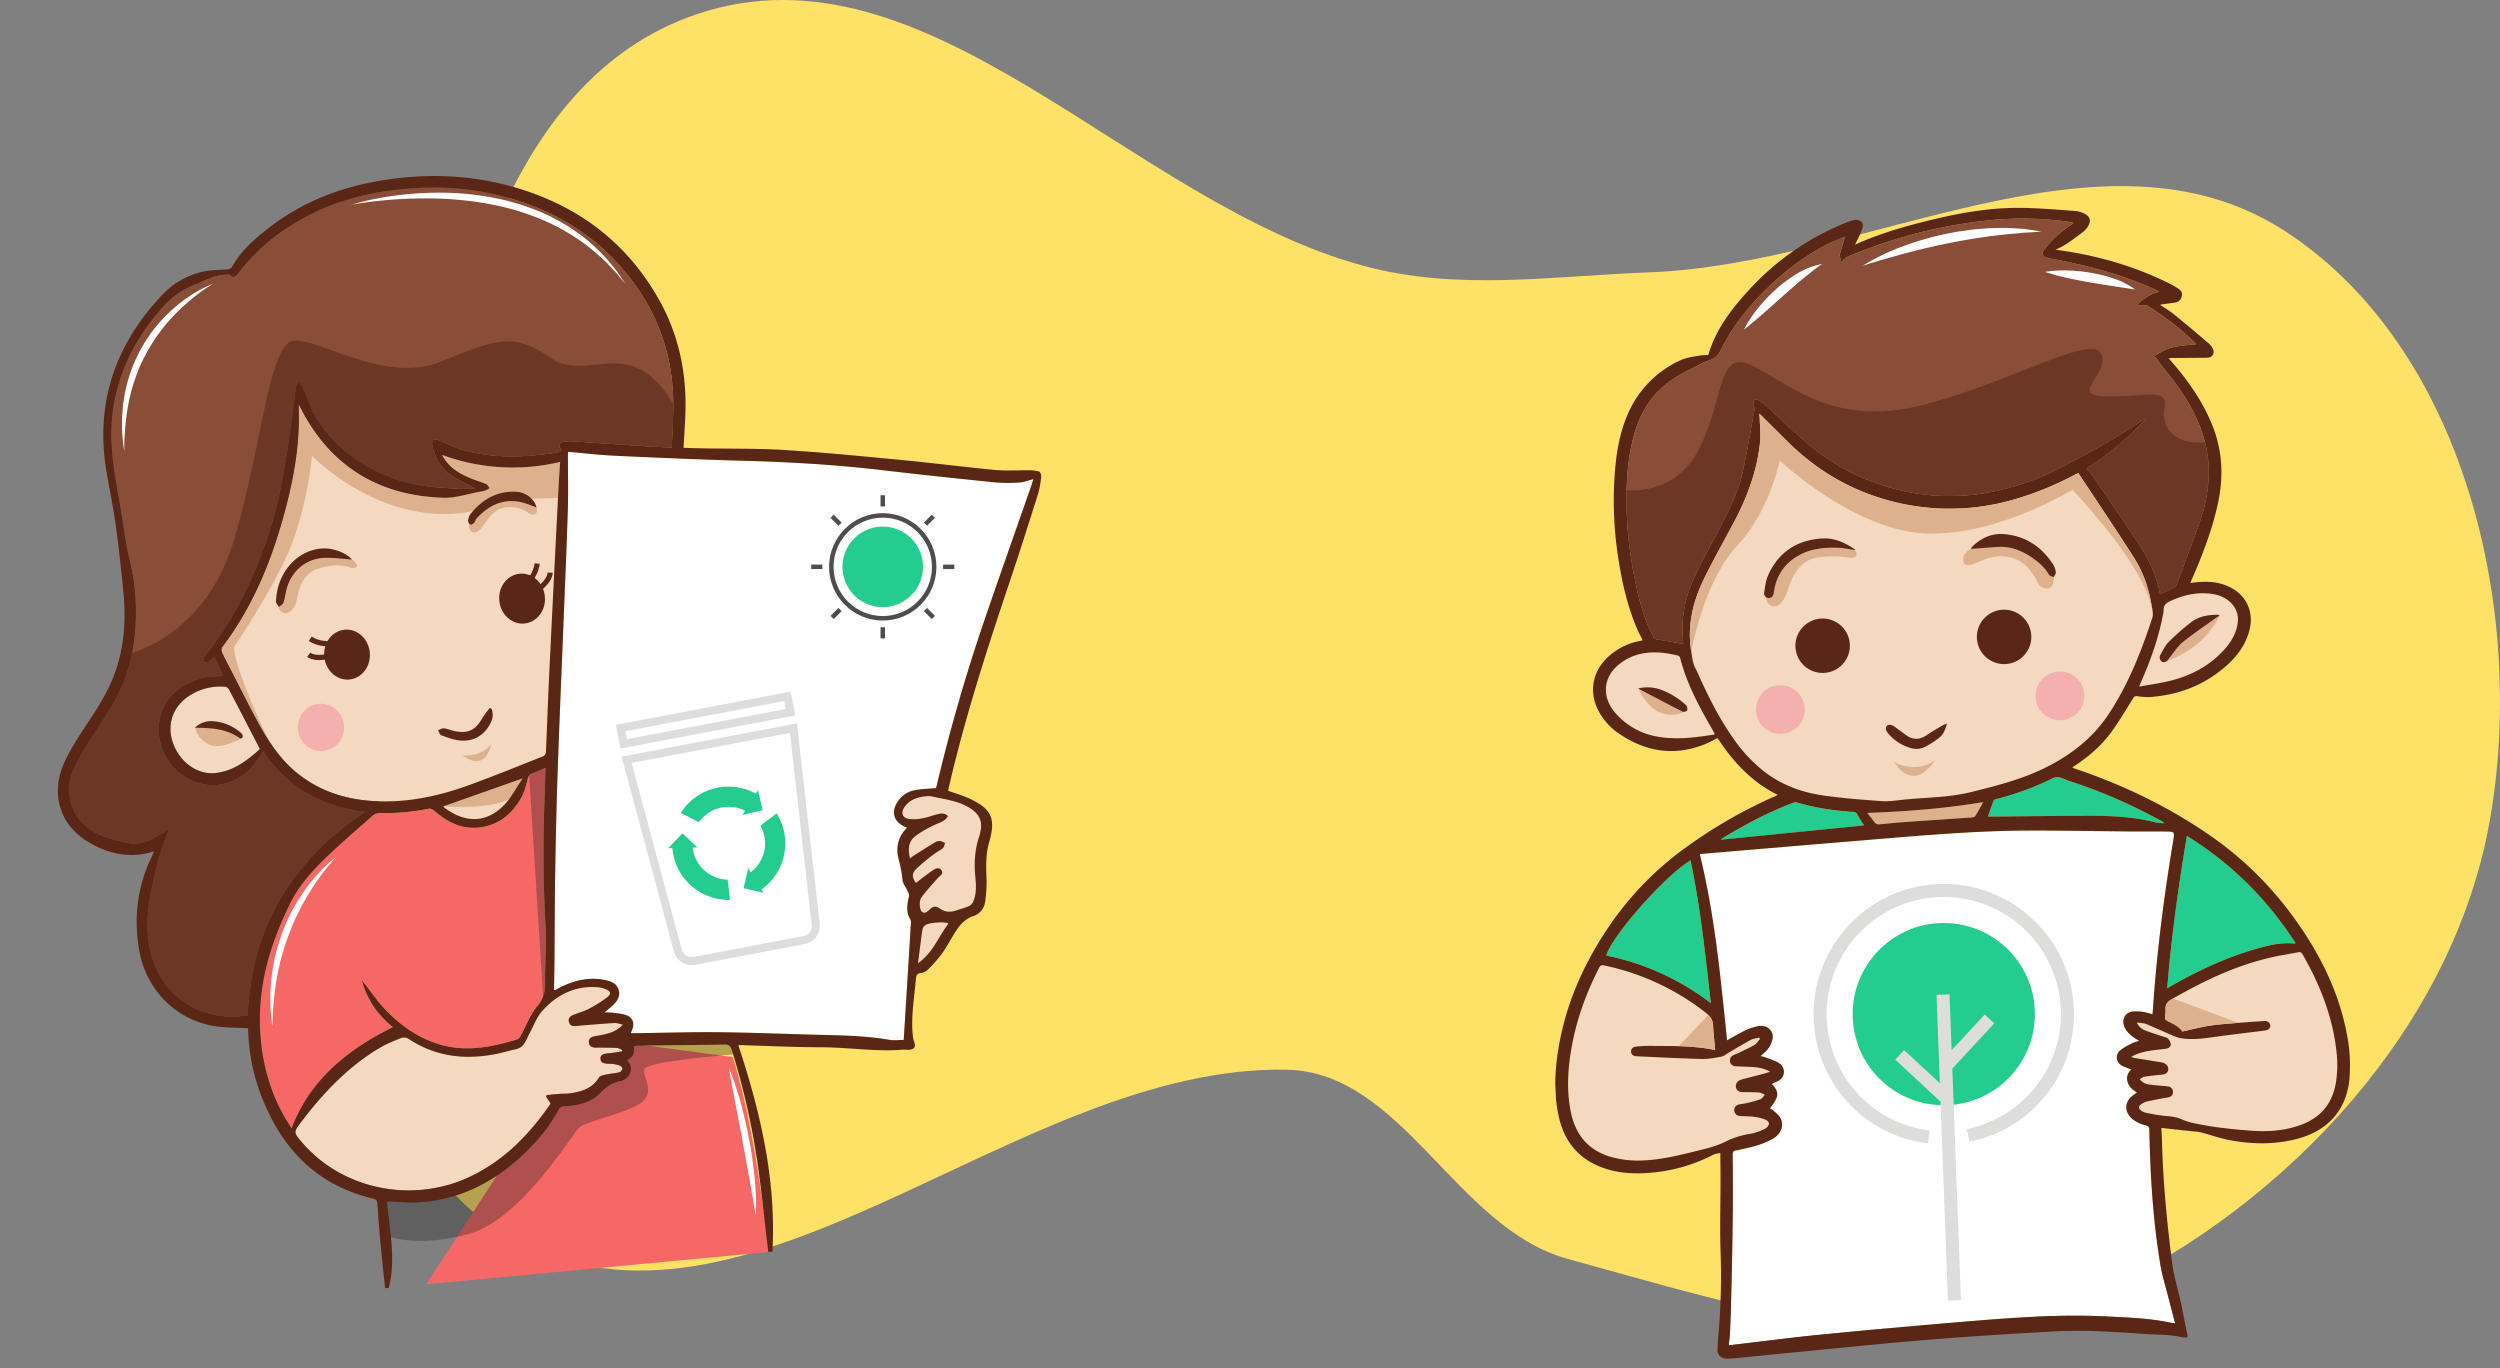
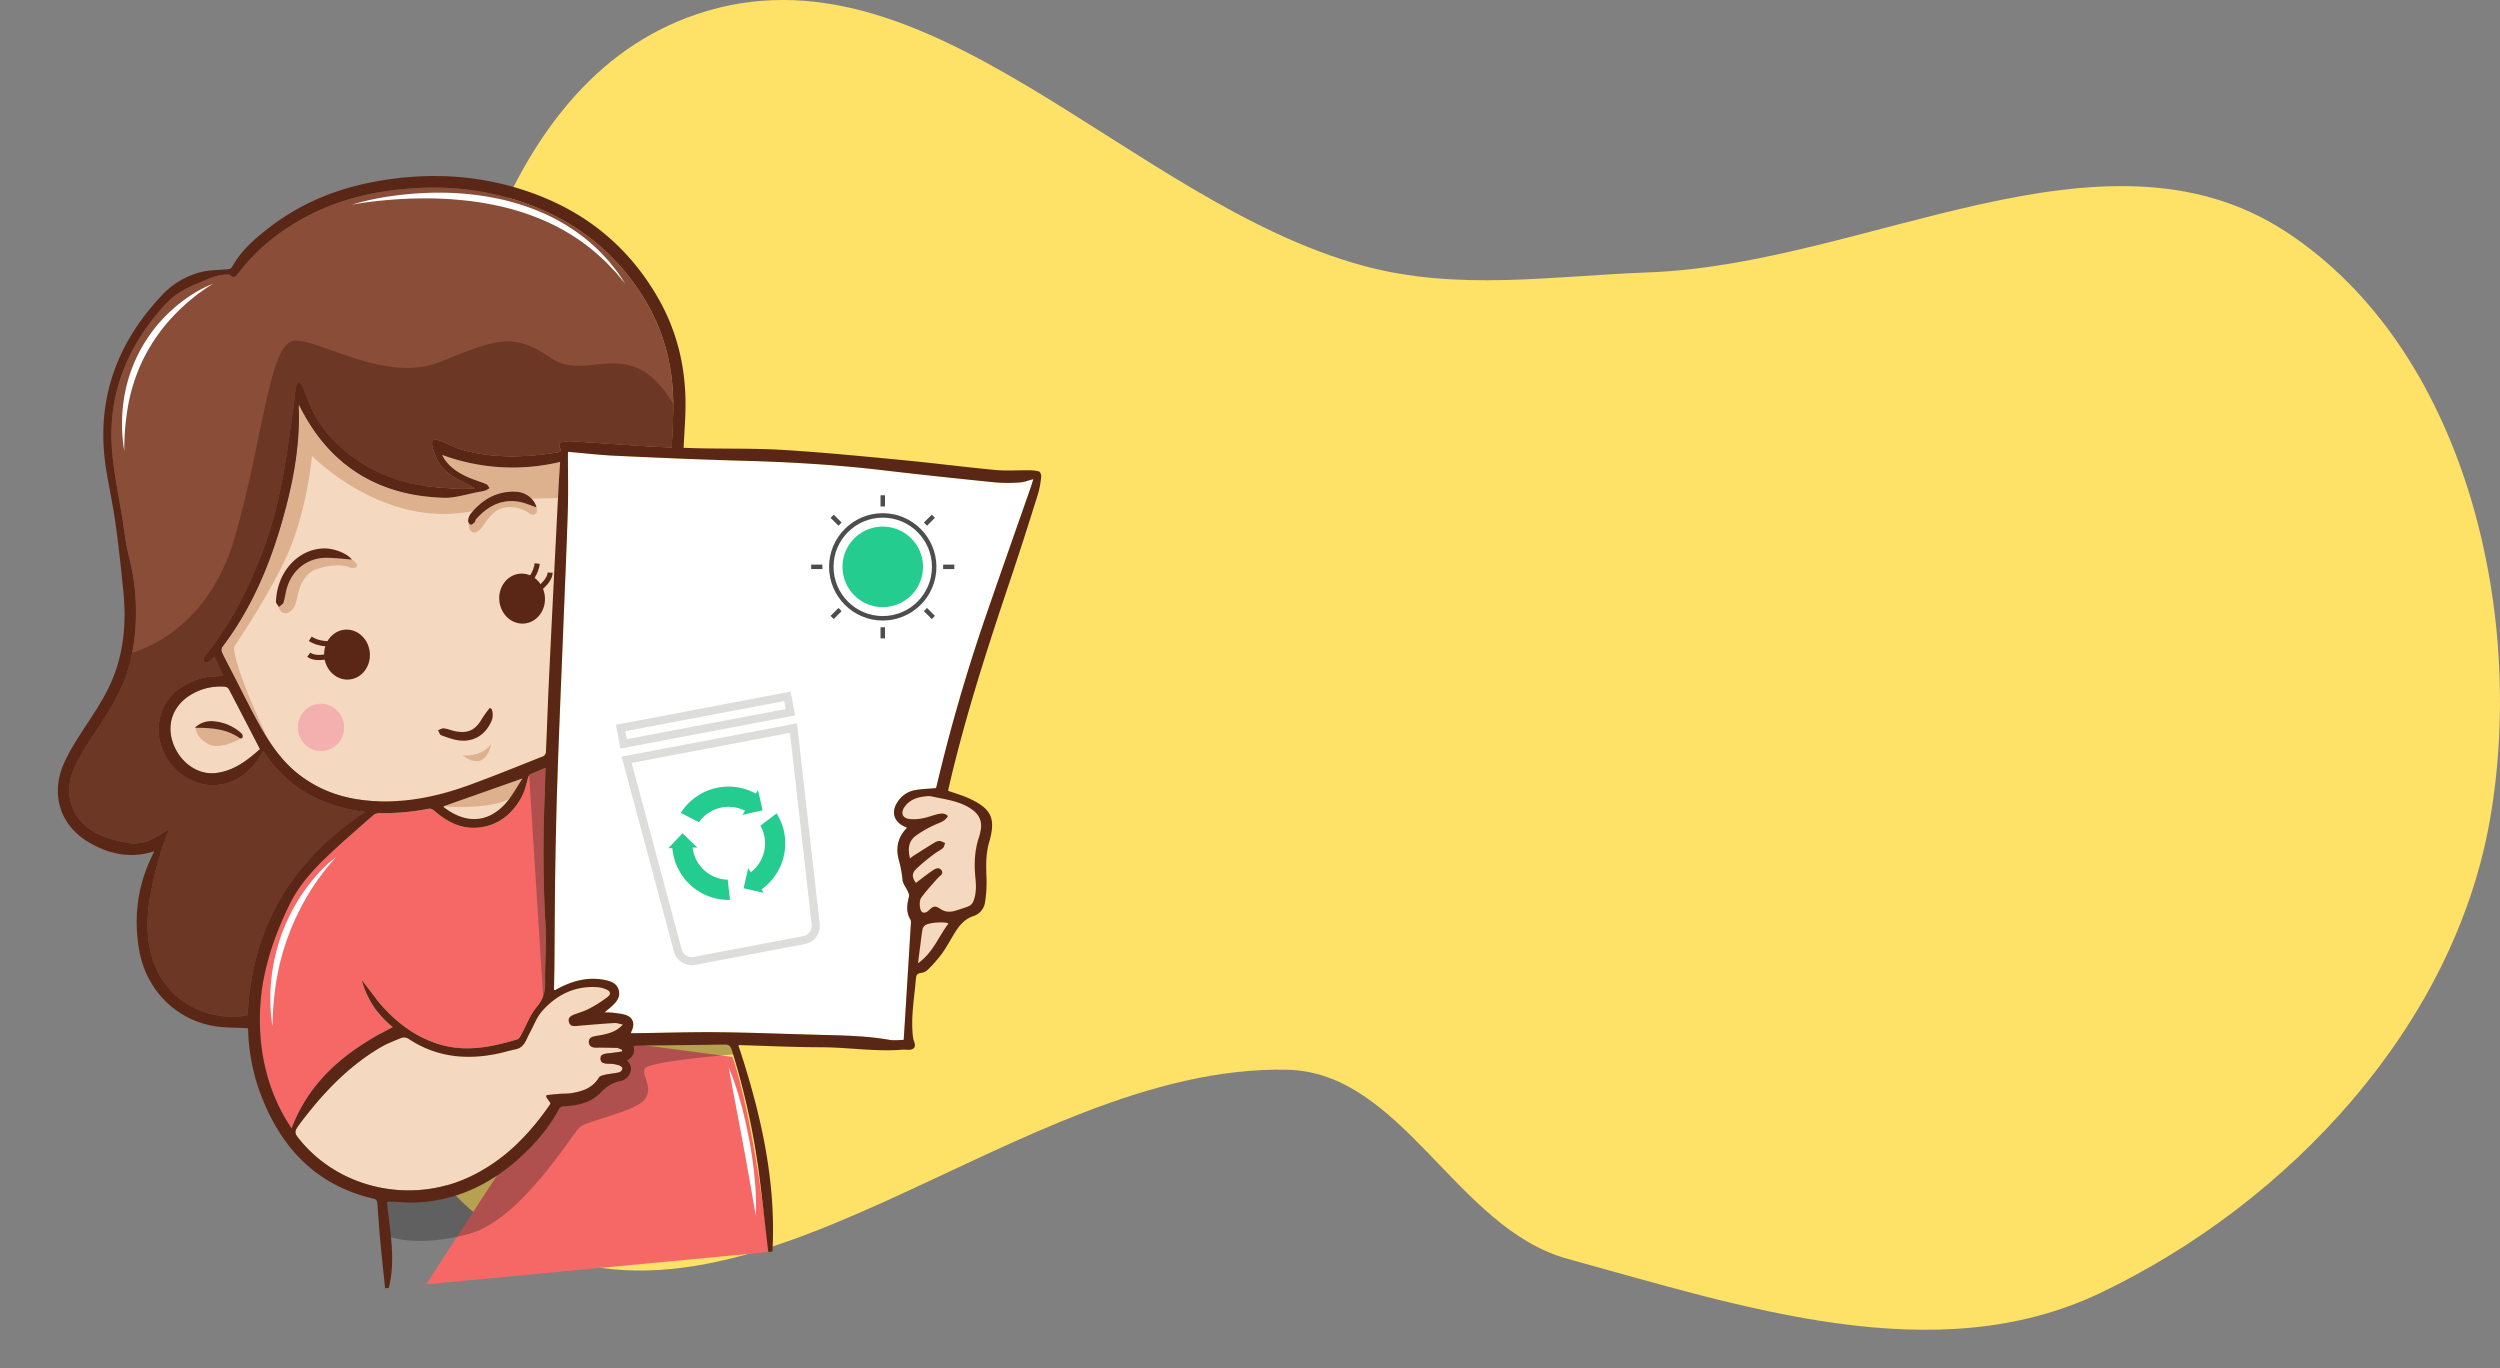
<svg xmlns="http://www.w3.org/2000/svg" width="517" height="283" fill="none" viewBox="0 0 517 283">
  <rect x="0" y="0" width="517" height="283" fill="#808080" stroke="none" />
  <path fill="#FEE167" d="M144.201 2.902c47.697-16.017 89.174 38.881 137.734 52.061 19.49 5.29 38.911 2.115 59.094 1.362 45.025-1.68 93.839-33.043 131.589-8.478 36.914 24.02 49.88 78.293 42.31 121.638-7.455 42.683-41.494 79.288-80.659 97.934-34.038 16.204-73.77 2.885-110.128-7.105-23.058-6.336-34.105-38.623-58.016-39.096-56.08-1.11-111.295 61.809-160.421 34.773-40.87-22.492-28.21-88.655-21.203-134.727 6.81-44.771 16.719-103.928 59.7-118.362z" />
  <g clip-path="url(#clip0)">
    <path fill="#fff" d="M357.5 278.202l.813-.084c6.175-.72 12.339-1.537 18.525-2.141a2065.044 2065.044 0 0130.826-2.78c9.528-.788 19.069-1.44 28.644-.922 4.024.22 8.062.349 12.03 1.165.441.091.899.149 1.498.25-.427-1.632-.829-3.108-1.202-4.592-.667-2.654-1.498-5.27-1.939-7.976-1.486-9.069-2.03-18.226-2.21-27.404-.011-.593-.167-.858-.753-1.005a6.393 6.393 0 01-3.001-1.528c-1.403-1.35-1.347-3.24.135-4.482.316-.265.665-.496 1.049-.778-.897-.55-1.619-1.153-1.916-2.127-.312-1.033-.01-1.911.762-2.649a18.466 18.466 0 01-1.792-.685c-1.395-.703-1.651-2.294-.458-3.293.699-.589 1.574-.985 2.397-1.414.474-.204.963-.373 1.461-.507l-.772-.482c-.991-.634-1.85-1.376-2.307-2.514-.535-1.354.132-2.791 1.56-3.045a8.86 8.86 0 012.503.08c.604.117 1.199.279 1.779.483.029-.325.06-.596.078-.843.781-11.763 2.28-23.438 4.209-35.063.308-1.853.321-1.883-1.579-1.909-2.405-.031-4.813.009-7.22-.01-7.241-.06-14.483-.22-21.725-.182-10.28.056-20.523.93-30.762 1.774a13716.81 13716.81 0 00-36.239 3.043 3.023 3.023 0 00-.376.078c3.106 12.641 4.299 25.533 5.638 38.48l.52-.29c1.175-.651 2.312-1.332 3.533-1.888a9.38 9.38 0 012.606-.777c1.624-.216 2.937.929 2.776 2.453a5.182 5.182 0 01-.904 2.166c-.393.595-1.016 1.038-1.586 1.597.265.053.527.119.785.2.871.325 1.765.611 2.601 1.012.837.402 1.483 1.157 1.419 2.163-.064 1.007-.753 1.619-1.662 1.99-.291.115-.552.246-.843.376 1.61 1.771 1.543 2.576-.398 5.066.241.104.468.238.676.397.546.534 1.238 1.02 1.55 1.676.722 1.475.108 3.194-1.521 4.164a16.206 16.206 0 01-3.493 1.467c-1.393.433-2.836.709-4.268 1.004-.542.112-.629.384-.626.876.029 3.763.07 7.524.033 11.278-.047 5.14-.155 10.28-.267 15.42-.07 3.203-.181 6.408-.304 9.608-.031 1.008-.176 1.997-.283 3.104z" />
    <path fill="#894D38" d="M342.145 132.11l5.906 1.039a.298.298 0 00.02-.093l-.02-.4c-.499-4.689.404-9.149 2.39-13.375 1.422-3.02 3.002-5.964 4.575-8.908 2.219-4.153 4.383-8.34 5.399-12.967.929-4.233 1.632-8.52 2.404-12.788.056-.314-.151-.67-.18-1.01-.014-.295-.072-.681.084-.837a.92.92 0 01.836-.1c.482.227.927.526 1.321.885 2.139 1.953 4.256 3.927 6.378 5.898 4.208 3.912 8.811 7.229 14.152 9.452 7.675 3.188 15.619 4.391 23.882 3.235a52.765 52.765 0 0017.193-5.623c5.586-2.92 11.122-5.936 16.354-9.47.182-.122.379-.218.579-.326l.1.162a61.748 61.748 0 01-12.006 10c.367.374.712.77 1.032 1.184 3.37 4.95 6.792 9.865 10.055 14.885 1.928 2.978 3.413 6.203 4.079 9.738.003.054.073.098.105.138.981-.461 1.952-.9 2.904-1.38.197-.128.345-.318.422-.54.404-1.034.79-2.083 1.167-3.126 1.273-3.442 2.636-6.857 3.789-10.338a31.18 31.18 0 001.704-9.899c-.01-4.654-1.358-8.954-3.523-13.022-1.701-3.2-3.888-6.07-6.181-8.86-.414-.503-.745-1.075-1.161-1.684l-.695-.129c1.438-.96 2.779-1.735 4.272-2.066 1.493-.331 3.061-.405 4.704-.604-.487-.477-.937-.933-1.392-1.365a54.654 54.654 0 00-8.617-6.538 1.549 1.549 0 00-.754-.159c-.443-.008-.889.044-1.33.065l-.055-.264c1.282-1.14 2.634-2.168 4.403-2.572-.091-.1-.114-.145-.151-.164-.304-.149-.609-.303-.913-.44-6.438-2.87-13.191-4.735-20.108-6.03-.702-.132-1.406-.252-2.102-.45-.768-.223-.962-.917-.493-1.528a20.8 20.8 0 015.487-5.123c.208-.13.39-.298.633-.488a2.324 2.324 0 00-.303-.125c-.285-.057-.568-.12-.855-.157a69.77 69.77 0 00-14.34-.458 101.125 101.125 0 00-29.587 7.043c-1.043.416-2.182.7-2.798 1.784-.013.027-.076.027-.114.038-.127-.477-.263-.949-.367-1.427a.689.689 0 01.053-.32c.361-1.188.725-2.372 1.118-3.64-.292.111-.487.19-.688.273-5.439 2.27-10.196 5.555-14.487 9.555-4.292 4-7.909 8.414-10.525 13.623-.529 1.047-1.075 1.724-2.273 2.138-1.729.601-3.327 1.59-4.987 2.398-5.266 2.574-8.759 6.666-10.478 12.274-1.536 5.061-1.876 10.278-1.78 15.521a83.088 83.088 0 001.681 14.982c.675 3.365 1.482 6.698 2.817 9.874.386.922.869 1.798 1.265 2.609z" />
    <path fill="#F4D8BF" d="M363.825 85.522c.014.296.06.504.068.72.046 1.732.268 3.484.09 5.194-.606 5.855-2.605 11.296-5.356 16.473-2.039 3.833-4.171 7.623-6.1 11.505-2.391 4.827-3.678 9.888-2.773 15.353.215 1.292.305 2.579 1.023 3.722.074.138.139.28.193.427 2.098 4.754 4.415 9.387 7.393 13.664a30.746 30.746 0 006.732 7.175c3.565 2.673 7.647 4.139 11.997 4.758 3.988.556 8.014.879 12.033 1.155 1.583.107 3.195-.155 4.788-.322 4.598-.465 9.226-.42 13.784-1.563 4.961-1.245 9.893-2.471 14.536-4.662 5.585-2.647 10.364-6.213 13.829-11.428 4.097-6.166 6.748-12.973 9.049-19.945.113-.453.128-.926.043-1.385-.1-.77-.289-1.526-.424-2.292a25.19 25.19 0 00-3.681-9.134c-3.668-5.758-7.488-11.404-11.26-17.12-.305.151-.526.25-.74.365a64.472 64.472 0 01-13.18 5.294 47.548 47.548 0 01-24.049.348c-8.525-2.09-15.857-6.282-22.085-12.434-1.944-1.921-3.881-3.854-5.91-5.868zM354.686 217.145l-.027-.563c-.132-1.478-.342-2.925-.375-4.389-.025-1.249-.552-2.013-1.537-2.775a50.897 50.897 0 00-21.019-9.779c-.538-.11-.791 0-1.04.49-2.585 5.068-4.546 10.352-5.589 15.956-.841 4.511-1.172 9.051-.312 13.592.896 4.735 3.44 8.092 8.19 9.532 2.34.668 4.78.921 7.208.746 3.764-.201 7.4-1.12 11.031-2.022 1.938-.48 3.928-.981 5.688-1.877a17.533 17.533 0 015.31-1.624 10.733 10.733 0 002.866-1.054 1.452 1.452 0 00.752-1.037c.003-.297-.499-.723-.864-.848a9.942 9.942 0 00-2.261-.543c-.948-.117-1.912-.091-2.867-.172a1.183 1.183 0 01-.823-.325 1.183 1.183 0 01-.37-.804c-.03-.622.35-1.109 1.047-1.265.435-.095.886-.114 1.317-.218a28.917 28.917 0 003.018-.818c.379-.138.635-.625.946-.937-.388-.168-.767-.449-1.164-.48-1.151-.084-2.312-.072-3.469-.087-.731-.008-1.205-.339-1.342-.955a1.363 1.363 0 01.817-1.524c.271-.105.549-.189.832-.251 1.467-.383 2.934-.761 4.401-1.15.293-.079.584-.206 1.023-.347a7.93 7.93 0 00-3.463-.935c-1.219-.092-2.447-.109-3.669-.183a1.153 1.153 0 01-1.163-.929 1.164 1.164 0 01.709-1.367c.357-.181.74-.309 1.1-.484 1.097-.534 2.22-1.025 3.268-1.644.453-.268.745-.808 1.111-1.223l-.174-.268c-.586.154-1.226.203-1.759.481-1.601.864-3.155 1.819-4.727 2.735-.419.246-.82.619-1.27.698-1.355.241-2.737.543-4.103.496-4.522-.111-9.038-.357-13.558-.561-.652-.031-1.066-.423-1.081-.963a1.022 1.022 0 01.627-.944c.123-.052.256-.079.39-.079a23.3 23.3 0 012.601-.165c4.59.067 9.19-.107 13.774.863zM451.325 213.308c1.69-.379 3.28-.783 4.891-1.076 1.314-.239 2.656-.384 3.979-.49 2.684-.232 5.371-.433 8.06-.604.738-.036 1.207.377 1.235.937.027.56-.374.929-1.139 1.029-3.735.479-7.475.914-11.22 1.438-1.998.278-3.991.464-5.99.176a8.337 8.337 0 01-1.993-.663c-1.781-.753-3.532-1.576-5.323-2.299-.537-.217-1.172-.195-1.923-.304a2.981 2.981 0 001.653 1.6c1.133.452 2.309.804 3.463 1.202.442.151.959.22 1.294.501.332.301.544.713.597 1.158.042.506-.391.829-.891.934-.347.073-.705.088-1.06.132-1.834.223-3.686.378-5.405 1.139-.244.107-.472.26-.848.475.395.099.603.166.819.203 1.824.3 3.653.582 5.474.894.899.155 1.432.731 1.395 1.436-.036.706-.543 1.042-1.543 1.129a46.873 46.873 0 00-3.444.412c-.324.051-.607.353-.91.543.253.263.533.499.834.704.335.179.699.296 1.075.345.879.124 1.768.196 2.655.284.444.018.888.059 1.328.125a1.131 1.131 0 01.984 1.109c.031.631-.341.993-.922 1.138-.323.081-.661.085-.988.152-1.221.24-2.45.457-3.656.757a3.378 3.378 0 00-1.157.65c-.43.318-.382.749.011 1.074.262.237.575.411.916.507 1.295.303 2.607.53 3.928.681 1.25.108 2.479.197 3.645.713.604.277 1.234.497 1.88.656 4.048.945 8.172 1.383 12.303 1.695 3.513.274 6.997.068 10.343-1.131 4.054-1.447 6.556-4.244 7.34-8.505.382-2.201.44-4.446.174-6.664-.784-7.26-3.416-13.878-7.026-20.158a.747.747 0 00-.911-.412c-1.575.305-3.161.548-4.732.877-7.682 1.616-14.656 4.95-21.404 8.838-.881.509-1.375 1.1-1.286 2.141.025.467-.007.936-.095 1.396-.08.497.094.762.55.98 1.18.563 2.356 1.158 3.04 2.146z" />
    <path fill="#24CC8F" d="M452.245 172.867c-1.761 10.495-3.212 20.886-4.071 31.486.319-.176.527-.29.732-.407 5.561-3.192 11.342-5.896 17.512-7.681 2.613-.762 5.251-1.425 8.019-1.154.1-.013.199-.039.293-.076-5.856-9.073-13.266-16.465-22.485-22.168zM353.795 207.453c-1.138-9.986-2.154-19.809-4.198-29.539-5.229 3.101-16.278 15.658-17.418 19.697a52.74 52.74 0 0121.616 9.842z" />
    <path fill="#F4D8BF" d="M354.578 151.89a1.629 1.629 0 00-.053-.295c-.111-.193-.227-.383-.326-.577-2.77-4.784-5.404-9.63-6.776-15.045a.756.756 0 00-.479-.431 28.5 28.5 0 00-2.824-.521c-3.15-.366-6.13.061-8.789 1.948-3.69 2.617-4.291 6.796-1.448 10.278a14.14 14.14 0 002.047 2.002 14.65 14.65 0 006.353 2.997c4.117.835 8.199.294 12.295-.356zM442.368 141.99c2.238-.406 4.337-.683 6.377-1.183 4.468-1.109 8.392-3.197 11.451-6.712 1.319-1.515 2.299-3.225 2.565-5.265a4.756 4.756 0 00-1.39-4.147c-1.151-1.164-2.594-1.699-4.175-1.895-2.962-.369-5.741.28-8.42 1.535-.871.411-1.408.918-1.343 1.933-.01.311-.058.621-.143.921-.922 4.856-2.589 9.47-4.574 13.98-.081.218-.178.436-.348.833z" />
    <path fill="#24CC8F" d="M447.422 170.247l.051-.175c-.181-.107-.356-.226-.542-.323-1.362-.709-2.717-1.438-4.096-2.116-4.7-2.36-9.571-4.365-14.572-5.997-.718-.226-1.39-.606-2.118-.787a2.313 2.313 0 00-1.466.024 59.231 59.231 0 01-11.884 4.396c-.194.048-.464.174-.525.323-.406 1.07-.765 2.159-1.151 3.27.113-.005.242.021.369.021 6.617-.062 13.232-.147 19.848-.176 4.862-.02 9.714.168 14.47 1.372.534.095 1.074.151 1.616.168zM385.499 170.702c-.458-.738-.933-1.389-1.291-2.098a1.037 1.037 0 00-.99-.688c-3.918-.275-7.794-.807-11.572-1.944a1.407 1.407 0 00-.829.064c-5.18 1.921-10.014 4.537-14.721 7.396a1.777 1.777 0 00-.241.226l29.644-2.956z" />
    <path fill="#DDB18E" d="M410.116 165.898c-7.999 1.325-15.869 1.943-23.957 2.225.567.72 1.043 1.293 1.483 1.895a1.075 1.075 0 001.092.457c1.815-.18 3.634-.355 5.455-.485 4.485-.32 8.975-.607 13.461-.924.297-.014.694-.09.818-.28.561-.873 1.039-1.799 1.648-2.888z" />
    <path fill="#5A2716" d="M402.632 149.638c-.339 1.204-.706 2.207-1.524 2.867a17.64 17.64 0 01-3.068 1.97 4.091 4.091 0 01-3.133.152 9.45 9.45 0 01-4.352-2.856c-.601-.689-.702-1.29-.331-1.661.371-.372.96-.297 1.691.241.786.582 1.561 1.182 2.36 1.743 1.449 1.012 2.85.855 4.273-.129 1.054-.731 2.179-1.358 3.282-2.018.26-.122.528-.225.802-.309z" />
    <path fill="#5A2716" d="M355.769 238.418c-.587.15-1.076.183-1.467.383a34.08 34.08 0 01-12.09 3.641c-4.138.433-8.207.281-12.061-1.49-4.191-1.915-6.651-5.27-7.709-9.668-1.119-4.662-.962-9.371-.22-14.067 1.542-9.751 5.51-18.496 11.149-26.545a65.007 65.007 0 0115.039-15.253 99.403 99.403 0 0118.602-10.726c.18-.08.357-.171.638-.31-5.409-2.648-9.247-6.845-12.458-11.755-.832.412-1.604.853-2.419 1.19-6.285 2.601-12.204 1.744-17.781-1.974a13.213 13.213 0 01-4.223-4.472c-2.313-4.066-1.559-8.573 1.945-11.67a13.457 13.457 0 016.394-3.155c.191-.039.379-.09.614-.143-.364-.715-.735-1.368-1.036-2.051-1.947-4.411-3.056-9.052-3.839-13.793a76.748 76.748 0 01-.878-19.164c.331-3.874.967-7.69 2.473-11.307A21.483 21.483 0 01347.66 74.44c1.203-.552 2.612-.668 3.936-.925a11.408 11.408 0 011.669-.082c1.539-5.305 4.789-9.517 8.42-13.47a54.642 54.642 0 0120.663-14.15 4.359 4.359 0 011.538-.334c1.001.002 1.551.684 1.286 1.644a15.27 15.27 0 01-.9 2.143c-.177.394-.384.778-.657 1.329.53-.23.872-.393 1.248-.548 5.027-2.136 10.263-3.581 15.559-4.819 5.831-1.37 11.729-2.332 17.733-2.239 3.693.057 7.381.385 11.069.648a5.145 5.145 0 012.004.644c1.166.635 1.233 1.638.337 2.89-.367.448-.799.838-1.283 1.157-1.64 1.223-3.241 2.515-5.228 3.315.355.045.714.09 1.07.14 8 1.142 15.666 3.392 22.891 7.041.515.272 1 .583 1.49.892.586.37.87.884.672 1.588a1.625 1.625 0 01-1.447 1.282l-2.582.348c-.122.006-.241.053-.447.099 1.014.687 1.998 1.256 2.865 1.962a396.318 396.318 0 017.269 6.086c.348.312.624.695.807 1.124.408.93-.19 1.773-1.206 1.78l-7.728.054c-.073.01-.145.027-.214.052.855 1.018 1.716 1.994 2.524 3.014 2.606 3.298 4.848 6.813 6.444 10.727 2.16 5.297 2.412 10.716 1.206 16.266-1.206 5.55-3.214 10.738-5.464 15.885-.07.158-.131.303-.237.573l.718-.089c2.753-.333 5.442-.206 7.92 1.202 3.086 1.755 4.464 5.033 3.623 8.493-.711 2.92-2.355 5.277-4.534 7.262-4.514 4.114-9.885 6.264-15.951 6.714a13.335 13.335 0 01-2.729-.164.76.76 0 00-.888.441c-1.453 2.318-2.85 4.68-4.447 6.898-2.034 2.827-4.657 5.083-7.562 7.003-.164.109-.324.226-.574.408.243.101.407.185.579.242 10.156 3.416 19.704 8.041 28.485 14.214 8.234 5.802 14.9 13.099 20.155 21.673 3.58 5.836 6.233 12.058 7.531 18.807.622 3.037.821 6.146.593 9.238-.534 6.407-4.245 10.806-10.61 12.553-4.603 1.263-9.27 1.215-13.919.382-2.116-.384-4.166-1.118-6.252-1.669a9.313 9.313 0 00-1.372-.177c-1.407-.151-2.817-.296-4.226-.447-.786-.086-1.572-.181-2.531-.292.042.871.093 1.596.113 2.322.203 8.597 1.018 17.148 2.12 25.681.411 3.185 1.472 6.185 2.047 9.312.339 1.835.731 3.662 1.093 5.494.02.173.029.347.026.521a3.005 3.005 0 01-.857.042c-2.547-.689-5.164-.568-7.761-.744-6.34-.43-12.682-.892-19.041-.537-8.765.489-17.532 1.035-26.28 1.744-8.84.728-17.66 1.651-26.491 2.5-4.193.403-8.382.833-12.572 1.242-.71.07-1.424.111-2.136.137-1.218.059-2.114-.704-2.063-1.915.062-1.784.259-3.592.388-5.388.347-4.953.43-9.921.249-14.883-.16-4.868-.009-9.75-.003-14.624-.003-1.881-.026-3.702-.039-5.735zm1.732 39.784l.813-.085c6.174-.719 12.338-1.536 18.524-2.141a2079.633 2079.633 0 0130.826-2.779c9.529-.788 19.07-1.44 28.644-.922 4.025.219 8.063.349 12.031 1.165.441.091.898.149 1.497.25-.427-1.632-.829-3.109-1.201-4.592-.667-2.654-1.499-5.27-1.94-7.976-1.485-9.07-2.03-18.226-2.21-27.404-.011-.593-.166-.859-.753-1.005a6.397 6.397 0 01-3.001-1.528c-1.403-1.35-1.346-3.241.135-4.482.317-.265.665-.496 1.05-.779-.898-.55-1.619-1.153-1.916-2.126-.312-1.033-.01-1.911.762-2.65a18.221 18.221 0 01-1.793-.684c-1.395-.704-1.65-2.294-.457-3.293.699-.589 1.574-.985 2.397-1.414.474-.204.962-.373 1.461-.508l-.773-.481c-.99-.635-1.849-1.376-2.306-2.515-.535-1.354.131-2.79 1.56-3.044a8.788 8.788 0 012.503.08c.604.117 1.199.278 1.779.483.029-.325.06-.596.078-.844.781-11.762 2.28-23.437 4.208-35.063.308-1.852.322-1.882-1.578-1.908-2.405-.032-4.813.009-7.221-.01-7.24-.06-14.482-.22-21.724-.182-10.28.056-20.524.93-30.762 1.773-12.082.999-24.161 2.013-36.239 3.044a3.23 3.23 0 00-.377.077c3.107 12.642 4.3 25.533 5.638 38.48l.521-.289c1.174-.651 2.312-1.333 3.533-1.888a9.347 9.347 0 012.606-.777c1.624-.216 2.936.928 2.776 2.453a5.171 5.171 0 01-.905 2.166c-.393.595-1.016 1.038-1.586 1.597.265.053.527.119.785.199.872.326 1.765.612 2.602 1.013.837.402 1.482 1.157 1.419 2.163-.064 1.006-.753 1.619-1.662 1.99-.292.115-.553.246-.843.376 1.61 1.771 1.542 2.575-.398 5.065.24.105.468.238.676.398.546.534 1.238 1.02 1.549 1.675.723 1.476.108 3.195-1.52 4.165a16.264 16.264 0 01-3.494 1.467c-1.393.433-2.835.708-4.268 1.004-.541.112-.629.384-.626.876.029 3.762.07 7.524.033 11.277-.046 5.141-.155 10.281-.267 15.421-.069 3.203-.18 6.408-.304 9.608-.031 1.008-.176 1.997-.282 3.104zm-15.357-146.091l5.907 1.038a.29.29 0 00.019-.093l-.019-.399c-.499-4.689.403-9.15 2.39-13.376 1.421-3.019 3.001-5.963 4.575-8.907 2.219-4.154 4.382-8.341 5.399-12.967.928-4.234 1.631-8.521 2.404-12.788.056-.315-.152-.67-.18-1.01-.015-.296-.072-.682.084-.838a.916.916 0 01.836-.1c.482.227.927.526 1.32.885 2.14 1.953 4.256 3.927 6.379 5.899 4.207 3.911 8.811 7.228 14.151 9.452 7.676 3.187 15.62 4.391 23.882 3.234a52.757 52.757 0 0017.193-5.623c5.586-2.92 11.123-5.936 16.355-9.47.181-.122.378-.218.578-.326l.1.162a61.748 61.748 0 01-12.006 10c.368.374.712.77 1.033 1.185 3.369 4.949 6.791 9.864 10.055 14.884 1.927 2.978 3.413 6.203 4.078 9.739.003.053.073.097.105.137.982-.46 1.953-.899 2.904-1.379a1.05 1.05 0 00.422-.54c.404-1.035.79-2.084 1.167-3.126 1.273-3.443 2.637-6.858 3.789-10.339a31.152 31.152 0 001.704-9.899c-.01-4.653-1.358-8.954-3.523-13.021-1.701-3.2-3.888-6.07-6.181-8.862-.414-.502-.745-1.073-1.16-1.682l-.696-.13c1.439-.96 2.779-1.735 4.273-2.066 1.493-.331 3.061-.404 4.703-.603-.487-.478-.937-.934-1.392-1.366a54.608 54.608 0 00-8.617-6.537 1.544 1.544 0 00-.753-.16c-.443-.007-.889.044-1.331.066l-.054-.265c1.281-1.14 2.633-2.168 4.402-2.571-.091-.1-.114-.146-.151-.165-.304-.148-.608-.303-.912-.44-6.439-2.87-13.191-4.734-20.109-6.03-.701-.132-1.405-.252-2.101-.45-.769-.223-.963-.917-.494-1.528a20.804 20.804 0 015.488-5.123c.207-.129.389-.298.633-.488-.098-.049-.2-.09-.304-.125-.285-.057-.567-.12-.854-.157a69.775 69.775 0 00-14.34-.458 101.115 101.115 0 00-29.587 7.044c-1.044.415-2.183.7-2.798 1.783-.014.028-.076.028-.114.038-.128-.477-.264-.948-.367-1.427a.664.664 0 01.053-.32c.361-1.187.725-2.372 1.117-3.64-.291.112-.486.19-.687.274-5.44 2.268-10.197 5.554-14.488 9.554s-7.909 8.415-10.525 13.624c-.528 1.046-1.074 1.723-2.272 2.138-1.73.6-3.328 1.59-4.988 2.398-5.266 2.574-8.758 6.665-10.478 12.273-1.535 5.062-1.875 10.279-1.78 15.522a83.268 83.268 0 001.681 14.981c.675 3.365 1.483 6.698 2.817 9.874.387.922.869 1.798 1.265 2.61zm21.681-46.592c.015.296.06.505.068.721.046 1.731.268 3.484.09 5.193-.606 5.856-2.605 11.296-5.356 16.473-2.038 3.833-4.171 7.624-6.1 11.505-2.391 4.827-3.677 9.888-2.772 15.353.214 1.293.304 2.579 1.022 3.723.075.137.139.28.193.427 2.098 4.753 4.415 9.386 7.393 13.664a30.779 30.779 0 006.732 7.178c3.565 2.672 7.647 4.138 11.998 4.757 3.987.557 8.014.88 12.032 1.156 1.583.107 3.196-.156 4.789-.323 4.597-.464 9.225-.42 13.784-1.562 4.96-1.245 9.892-2.471 14.536-4.663 5.584-2.646 10.363-6.213 13.829-11.427 4.096-6.166 6.747-12.974 9.049-19.945.113-.454.127-.926.042-1.386-.1-.769-.288-1.526-.424-2.291a25.202 25.202 0 00-3.681-9.135c-3.667-5.757-7.487-11.403-11.26-17.12-.305.152-.526.251-.74.366a64.413 64.413 0 01-13.18 5.293 47.548 47.548 0 01-24.049.348c-8.525-2.089-15.857-6.282-22.084-12.434-1.945-1.92-3.881-3.853-5.911-5.868v-.003zm-9.137 131.637l-.028-.562c-.131-1.478-.342-2.925-.374-4.39-.026-1.248-.553-2.012-1.538-2.774a50.873 50.873 0 00-21.019-9.779c-.537-.11-.79 0-1.04.49-2.584 5.068-4.546 10.352-5.589 15.956-.841 4.499-1.172 9.039-.312 13.58.896 4.735 3.44 8.092 8.19 9.532 2.34.668 4.78.921 7.208.746 3.764-.201 7.4-1.12 11.031-2.022 1.938-.48 3.928-.981 5.688-1.877a17.533 17.533 0 015.31-1.624 10.733 10.733 0 002.866-1.054 1.452 1.452 0 00.752-1.037c.003-.297-.499-.723-.865-.848a9.92 9.92 0 00-2.26-.543c-.948-.117-1.912-.091-2.867-.172a1.187 1.187 0 01-1.193-1.129c-.03-.622.35-1.109 1.047-1.265.435-.095.885-.114 1.317-.218a28.832 28.832 0 003.017-.818c.38-.138.636-.625.947-.937-.388-.168-.768-.449-1.164-.48-1.151-.084-2.312-.072-3.469-.087-.731-.008-1.205-.338-1.342-.955a1.363 1.363 0 01.817-1.524c.271-.105.549-.189.832-.251 1.467-.383 2.934-.761 4.4-1.15.294-.079.585-.206 1.023-.347a7.921 7.921 0 00-3.462-.935c-1.22-.092-2.448-.109-3.669-.183a1.153 1.153 0 01-1.163-.929 1.169 1.169 0 01.709-1.367c.357-.181.74-.309 1.1-.484 1.097-.534 2.219-1.025 3.268-1.643.453-.269.745-.809 1.111-1.224l-.174-.268c-.586.154-1.226.203-1.759.481-1.601.864-3.156 1.819-4.727 2.736-.419.246-.82.618-1.271.697-1.354.241-2.736.543-4.102.496-4.522-.111-9.038-.357-13.558-.561-.652-.031-1.066-.423-1.081-.963a1.004 1.004 0 01.296-.722 1.01 1.01 0 01.721-.301 23.3 23.3 0 012.601-.165c4.59.067 9.19-.107 13.774.863l.001.011zm96.637-3.836c1.69-.379 3.281-.783 4.892-1.076 1.313-.239 2.655-.384 3.978-.491 2.684-.231 5.371-.433 8.061-.603.738-.036 1.207.377 1.234.937.027.559-.374.929-1.138 1.029-3.735.479-7.476.913-11.22 1.437-1.998.279-3.992.465-5.99.177a8.345 8.345 0 01-1.994-.663c-1.78-.753-3.532-1.576-5.323-2.299-.536-.217-1.171-.195-1.922-.304a2.955 2.955 0 001.652 1.599c1.134.453 2.31.805 3.464 1.203.441.151.958.22 1.293.501.333.301.545.712.597 1.158.043.505-.39.829-.89.934-.347.073-.706.088-1.06.132-1.835.223-3.687.378-5.406 1.139-.244.107-.471.26-.847.474.394.1.602.167.818.204 1.824.3 3.653.582 5.475.894.899.155 1.432.731 1.395 1.436-.037.706-.544 1.042-1.543 1.129a46.362 46.362 0 00-3.445.412c-.324.051-.606.353-.909.543.253.263.532.499.833.704.335.179.699.295 1.075.345.879.124 1.768.196 2.655.283.445.019.888.06 1.328.126a1.129 1.129 0 01.984 1.109c.031.631-.34.993-.922 1.137-.323.081-.661.086-.988.153-1.221.24-2.449.457-3.656.757a3.332 3.332 0 00-1.156.65c-.431.317-.383.748.01 1.074.262.237.576.411.916.507a34.4 34.4 0 003.929.681c1.25.108 2.478.197 3.644.713.605.277 1.234.497 1.88.656 4.049.945 8.173 1.382 12.303 1.695 3.513.273 6.997.068 10.344-1.131 4.053-1.447 6.555-4.244 7.34-8.506.382-2.204.44-4.453.173-6.675-.785-7.26-3.416-13.878-7.026-20.158a.747.747 0 00-.911-.412c-1.575.305-3.162.548-4.732.877-7.682 1.616-14.656 4.95-21.404 8.838-.881.509-1.375 1.1-1.286 2.141.025.467-.007.936-.095 1.396-.08.497.093.762.55.98 1.18.563 2.356 1.158 3.04 2.146v.012zm.922-40.442c-1.761 10.496-3.212 20.887-4.071 31.486.318-.176.527-.29.732-.407 5.561-3.191 11.341-5.895 17.511-7.68 2.613-.763 5.252-1.426 8.02-1.154.1-.013.199-.039.293-.077-5.856-9.084-13.267-16.476-22.485-22.179v.011zm-98.439 34.586c-1.138-9.986-2.154-19.808-4.198-29.539-5.242 3.09-16.291 15.647-17.431 19.686a52.74 52.74 0 0121.616 9.842l.013.011zm.782-55.563a1.618 1.618 0 00-.053-.294c-.111-.194-.227-.384-.326-.578-2.77-4.783-5.404-9.629-6.777-15.045a.741.741 0 00-.478-.43 28.798 28.798 0 00-2.824-.522c-3.15-.366-6.13.062-8.789 1.949-3.703 2.605-4.304 6.784-1.46 10.266a14.082 14.082 0 002.046 2.002 14.655 14.655 0 006.353 2.997c4.117.835 8.2.294 12.295-.356l.013.011zm87.779-9.911c2.238-.406 4.337-.683 6.377-1.184 4.468-1.108 8.392-3.196 11.45-6.711 1.32-1.516 2.3-3.226 2.566-5.266a4.756 4.756 0 00-1.391-4.147c-1.15-1.164-2.593-1.699-4.174-1.895-2.963-.369-5.742.28-8.42 1.536-.871.41-1.408.917-1.344 1.932a3.777 3.777 0 01-.142.921c-.922 4.857-2.589 9.47-4.574 13.981-.081.217-.178.436-.348.833zm5.052 28.248l.051-.175c-.18-.107-.356-.226-.542-.324-1.362-.708-2.717-1.437-4.096-2.115a105.259 105.259 0 00-14.571-5.998c-.719-.226-1.391-.606-2.119-.787a2.327 2.327 0 00-1.466.024 59.296 59.296 0 01-11.884 4.397c-.194.048-.464.174-.525.322-.405 1.071-.765 2.16-1.151 3.271.113-.006.242.021.37.02 6.616-.061 13.232-.146 19.847-.175 4.863-.02 9.715.167 14.471 1.372.533.098 1.073.157 1.616.177l-.001-.009zm-61.925.455c-.458-.738-.932-1.388-1.291-2.098a1.035 1.035 0 00-.99-.688c-3.917-.275-7.794-.807-11.572-1.944a1.408 1.408 0 00-.829.065c-5.18 1.92-10.014 4.536-14.72 7.396a1.72 1.72 0 00-.242.225l29.644-2.956zm24.616-4.804c-7.999 1.325-15.869 1.943-23.957 2.225.567.72 1.043 1.294 1.483 1.896a1.082 1.082 0 001.091.457c1.816-.181 3.635-.355 5.456-.486 4.485-.319 8.975-.607 13.461-.923.296-.015.694-.091.818-.281.564-.864 1.042-1.79 1.651-2.879l-.003-.009z" />
    <path fill="#6D3726" d="M456.753 97.547a24.739 24.739 0 00-.777-6.074c-6.15.564-9.022-3.02-8.418-6.713.772-4.71-2.583-2.765-11.487-2.767-8.905-.002.444-4.59-1.545-8.83-1.989-4.239-19.395 6.29-37.471 10.732-18.076 4.444-27.242-4.685-34.533-8.22-7.291-3.536-5.641 5.389-10.848 16.556-4.211 9.006-12.317 9.345-15.274 9.145a80.78 80.78 0 00-.007 3.265 83.178 83.178 0 001.681 14.982c.675 3.365 1.482 6.698 2.817 9.874.386.916.869 1.795 1.265 2.61l5.895 1.042a.296.296 0 00.019-.093l-.019-.4c-.499-4.689.403-9.149 2.39-13.375 1.421-3.02 3.001-5.964 4.575-8.908 2.219-4.154 4.382-8.34 5.399-12.967.928-4.233 1.631-8.52 2.404-12.788.056-.314-.152-.67-.18-1.012-.015-.296-.072-.682.083-.838a.924.924 0 01.836-.1 5.33 5.33 0 011.321.885c2.14 1.953 4.256 3.927 6.379 5.898 4.207 3.912 8.811 7.228 14.151 9.452 7.676 3.188 15.619 4.391 23.882 3.234a52.737 52.737 0 0017.193-5.62c5.586-2.92 11.123-5.935 16.355-9.47.181-.122.378-.217.578-.325l.1.161a61.751 61.751 0 01-12.006 10c.368.375.712.77 1.033 1.185 3.369 4.95 6.791 9.865 10.055 14.885 1.927 2.978 3.413 6.203 4.078 9.738.003.054.073.098.105.138.982-.461 1.953-.9 2.904-1.38a1.05 1.05 0 00.422-.54c.404-1.035.79-2.083 1.167-3.126 1.273-3.442 2.637-6.857 3.789-10.338a31.145 31.145 0 001.689-9.898z" />
    <path fill="#DDB18E" d="M359.209 112.899c6.875-7.366 8.82-17.692 8.82-17.692s15.465 14.579 30.311 15.111c14.846.531 30.205-9.057 30.205-9.057s15.069 15.59 16.621 25.164l-.004-.08c-.1-.77-.289-1.527-.424-2.292a25.192 25.192 0 00-3.689-9.116c-3.668-5.757-7.488-11.404-11.26-17.12-.305.151-.526.254-.74.365a64.477 64.477 0 01-13.18 5.294 47.548 47.548 0 01-24.049.348c-8.525-2.09-15.857-6.282-22.085-12.434-1.947-1.924-3.884-3.857-5.91-5.871.014.296.06.504.068.72.046 1.732.268 3.484.09 5.194-.606 5.856-2.605 11.296-5.356 16.473-2.039 3.833-4.174 7.624-6.1 11.505-2.391 4.827-3.678 9.888-2.773 15.353 0 0 2.58-14.498 9.455-21.865zM338.834 142.354s3.129 8.052 10.03 4.617c0 0-4.528-2.795-4.616-2.901-.089-.105-2.659-.9-2.799-.92-.141-.02-2.615-.796-2.615-.796zM447.272 136.043c.084.023 6.827-6.643 6.905-6.759.077-.117 4.83-1.969 4.83-1.969s-1.616 3.424-4.584 5.863a23.366 23.366 0 01-6.622 3.662l-.529-.797zM391.709 157.588s4.466 2.575 8.453-.412c0 0-4.081 7.079-8.453.412z" />
    <path fill="#DDB18E" d="M365.245 123.522s-.05 1.427 1.249 1.806c1.299.379 2.374-.976 2.987-2.674.612-1.698 1.867-6.791 6.568-7.382 4.701-.591 6.162.228 7.293.033 1.131-.194.256-1.704.256-1.704l-5.312-1.023s-5.041 1.056-5.126 1.087c-.084.031-3.481 1.728-3.637 1.872-.157.144-2.654 3.216-2.643 3.438.011.222-1.635 4.547-1.635 4.547zM407.556 113.463s-2.077 1.217-1.465 2.802c.612 1.585 3.377-.462 5.389-.931 2.012-.469 5.144-.592 7.486 1.674 2.342 2.266 2.191 3.752 3.208 4.379 1.017.627 2.642.628 2.535-2.002-.108-2.631-4.469-5.745-4.469-5.745s-4.826-.994-5.2-1.166c-.374-.171-3.92.034-4.18-.045-.259-.079-3.304 1.034-3.304 1.034zM354.11 211.159a3.159 3.159 0 00-.832-1.274l-6.117 6.466c2.527.038 5.045.304 7.523.794l-.027-.563c-.111-1.229-.271-2.456-.34-3.685l-.207-1.738zM448.278 211.156c1.186.566 2.359 1.168 3.046 2.155 1.69-.379 3.281-.783 4.892-1.075 1.313-.24 2.655-.385 3.978-.491.887-.076 1.796-.147 2.696-.218l-13.515-5.043-.26.15c-.882.509-1.376 1.1-1.286 2.14.024.468-.008.937-.096 1.397-.085.503.076.765.545.985z" />
    <path fill="#5A2716" d="M407.555 113.463c.155-.217.323-.423.505-.618 1.807-1.635 3.849-2.592 6.369-2.388 4.475.375 7.769 2.61 10.171 6.283a3.83 3.83 0 01.542 1.624c.037.316-.279.669-.438 1.007-.329-.168-.809-.258-.964-.52-.989-1.691-2.454-2.87-4.052-3.89-2.002-1.271-4.174-2.005-6.58-1.858-1.727.105-3.454.255-5.18.381a2.905 2.905 0 01-.373-.021z" />
    <path fill="#fff" d="M385.212 54.947a45.988 45.988 0 018.629-4.128 60.954 60.954 0 019.236-2.585c.786-.148 1.568-.32 2.356-.412l2.379-.335c.798-.084 1.597-.15 2.393-.212l1.184-.09 1.202-.03c.801-.014 1.6-.033 2.399-.024.8.008 1.6.08 2.384.13.399.03.795.05 1.192.09.398.04.796.098 1.197.159.792.112 1.579.22 2.362.371-.798.08-1.592.131-2.368.18l-1.186.059c-.397.02-.786.08-1.182.117-.789.074-1.572.142-2.35.203l-2.336.28-1.141.121-1.162.173-2.322.339c-1.54.282-3.086.51-4.615.842a141.111 141.111 0 00-9.151 2.117 227.181 227.181 0 00-9.1 2.635zM422.9 56.222c1.6-.257 3.222-.35 4.841-.28 1.602.052 3.198.216 4.777.491 1.595.266 3.164.666 4.691 1.196a15.075 15.075 0 014.334 2.243l-4.7-.72c-1.548-.245-3.098-.479-4.647-.75a107.94 107.94 0 01-4.644-.908 41.942 41.942 0 01-4.652-1.272zM360.646 68.153a24.632 24.632 0 012.977-4.508 33.438 33.438 0 013.726-3.892 27.65 27.65 0 014.371-3.211 15.649 15.649 0 015.074-1.966 86.686 86.686 0 00-4.173 3.255c-1.342 1.11-2.632 2.268-3.943 3.415l-3.924 3.49c-1.325 1.159-2.665 2.314-4.108 3.417z" />
    <path fill="#F4B0AE" d="M368.431 151.757a5.037 5.037 0 004.788-5.274 5.036 5.036 0 00-5.278-4.782 5.037 5.037 0 00-4.788 5.273 5.038 5.038 0 005.278 4.783zM426.242 148.938a5.036 5.036 0 004.788-5.273 5.036 5.036 0 00-5.278-4.782 5.036 5.036 0 00-4.788 5.273 5.035 5.035 0 005.278 4.782z" />
-     <path fill="#5A2716" d="M377.198 139.157a5.627 5.627 0 005.349-5.891 5.627 5.627 0 00-5.897-5.343 5.627 5.627 0 00-5.349 5.891 5.627 5.627 0 005.897 5.343zM414.721 137.327a5.625 5.625 0 005.349-5.891 5.627 5.627 0 00-5.896-5.343 5.625 5.625 0 00-5.349 5.891 5.625 5.625 0 005.896 5.343zM383.483 113.729c-1.164-.16-2.324-.436-3.487-.462-2.528-.058-5.044.133-7.367 1.249-3.312 1.598-5.245 4.239-5.796 7.878-.013.087-.015.179-.028.266-.115.691-.522 1.064-1.098 1.006a.94.94 0 01-.87-1.145c.199-1.22.335-2.506.832-3.602 2.143-4.779 5.987-7.24 11.138-7.563 2.316-.145 4.459.715 6.399 2.006.129.086.266.156.401.233l-.124.134zM338.834 142.355a8.254 8.254 0 014.561.244 15.724 15.724 0 014.963 2.945c.204.136.371.319.486.535.092.292.17.739.02.889a.994.994 0 01-.437.21c-.16.033-.326.026-.484-.019-2.97-1.509-5.913-3.063-8.865-4.614a1.718 1.718 0 01-.244-.19zM459.008 127.317c-.288.183-.555.324-.782.483-2.296 1.653-4.647 3.222-6.833 5-1.083.877-1.854 2.141-2.76 3.233-.07.083-.113.192-.177.282-.386.547-.94.755-1.365.517a1.053 1.053 0 01-.31-1.427c.514-.916.993-1.939 1.729-2.673a46.508 46.508 0 014.762-4.162c1.519-1.142 3.387-1.411 5.278-1.444.089.001.177.014.263.037.024.014.068.05.195.154z" />
    <g>
      <path fill="#24CC8F" d="M402.676 228.549c10.399-.39 18.513-9.136 18.123-19.535-.39-10.4-9.137-18.514-19.536-18.124-10.399.39-18.513 9.137-18.123 19.536.39 10.399 9.136 18.513 19.536 18.123z" />
      <path fill="#DDDEDC" d="M400.96 182.821c-14.832.556-26.447 13.076-25.89 27.908a26.779 26.779 0 0023.66 25.717l.321-2.673a24.221 24.221 0 01-21.285-25.042 24.225 24.225 0 1128.974 24.745l.527 2.64a26.789 26.789 0 0021.601-27.405c-.556-14.832-13.076-26.447-27.908-25.89z" />
      <path fill="#DDDEDC" d="M412.42 211.627l-1.973-1.83-6.852 7.385-.433-11.547-2.69.1.685 18.273-7.386-6.852-1.83 1.973 9.359 8.683 1.543 41.137 2.69-.101-1.796-47.862 8.683-9.359z" />
    </g>
  </g>
  <g clip-path="url(#clip1)">
    <path fill="#F56865" d="M81.696 275.474l2.52 39.431 16.801-1.588c10.489-.991 23.16-1.495 23.16-1.495l26.922-.914s9.044-.855 12.411-2.804c0 0-3.701-64.198-12.011-89.505l-30.168-4.026-39.635 60.901z" />
    <path fill="#fff" d="M117.47 93.435c-.009.164-.024.32-.023.477-.002 3.926.099 7.844-.024 11.737-.263 8.386-.642 16.768-.973 25.163-.377 9.502-.789 19.002-1.116 28.5a1039.62 1039.62 0 00-.499 20.134c-.111 6.74-.118 13.483-.179 20.225-.015 1.687-.06 3.374-.089 5.035.177.031.215.055.237.041.257-.133.51-.275.769-.408 3.126-1.637 6.392-2.417 9.907-1.589 1.099.261 2.114.739 2.465 1.975.376 1.324-.308 2.288-1.183 3.132-.504.492-1.061.922-1.739 1.506a14.88 14.88 0 011.622.049c.981.143 2.007.2 2.921.548 1.347.51 1.717 1.735 1.125 3.078-.073.167-.13.341-.236.626.573-.003 1.05-.002 1.522-.008 5.546-.074 11.09-.253 16.636-.195 6.833.073 13.667.358 20.501.53 4.965.135 9.924.189 14.842 1.05.989.172 2.036.01 2.926.004.244-3.678.454-7.21.673-10.744.276-4.428.547-8.857.815-13.286a1.584 1.584 0 00-.099-.861c-.96-1.552-.688-3.143-.291-4.772.08-.31-.109-.742-.259-1.078-.354-.804-1.036-1.567-1.08-2.381a24.679 24.679 0 00-.815-4.27c-.594-2.402-.118-4.634 1.755-6.473l-.536-.251c-2.25-1.02-2.815-3.12-1.375-5.165a5.406 5.406 0 013.266-2.309c1.494-.313 3.048-.327 4.631-.477.104-.405.222-.782.299-1.158a366.718 366.718 0 019.523-33.006c3.232-9.434 6.562-18.829 9.845-28.243.145-.416.264-.838.452-1.487-1.071.28-1.89.632-2.728.68a32.28 32.28 0 01-5.115-.005c-7.828-.794-15.656-1.62-23.473-2.542-9.524-1.123-19.089-1.675-28.656-1.934-8.763-.238-17.526-.62-26.284-1.025-3.312-.146-6.612-.538-9.96-.823z" />
    <path fill="#894D38" d="M34.944 171.493c-.153.473-.236.789-.358 1.091-1.543 3.77-2.523 7.729-3.328 11.729-.677 3.387-.958 6.766-.538 10.204 1.011 8.295 6.562 14.226 14.544 15.492a16.53 16.53 0 005.955-.092c.814-18.418 9.372-32.089 24.23-42.005-8.66-1.091-15.936-4.837-21.003-12.544-.492.741-.87 1.345-1.276 1.933-4.233 6.07-11.97 6.801-17.037 1.61-4.83-4.947-4.358-12.879 1.093-16.608a16.135 16.135 0 014.537-2.072c1.352-.397 2.838-.323 4.363-.467l-1.756-3.96a9.681 9.681 0 01-1.277 1.072.898.898 0 01-.855-.031c-.159-.148-.118-.593-.082-.871.022-.171.215-.322.337-.47 5.766-7.22 9.756-15.421 12.76-24.163 3.005-8.742 4.141-17.965 5.424-27.115.196-1.4.299-2.813.513-4.211.057-.365.376-.685.572-1.024.283.306.585.594.838.924.112.146.104.38.183.56.912 2.067 1.59 4.29 2.79 6.17 3.72 5.84 9.03 9.719 15.377 12.118 4.54 1.722 9.305 2.096 14.086 2.293 1.057.042 2.116-.027 3.173-.046-1.163-.696-2.328-1.184-3.44-1.79-1.807-.958-3.38-2.23-4.35-4.1-.429-.884-.764-1.811-1-2.767-.113-.415-.103-1.09.128-1.308.23-.218.894-.142 1.29.011 1.652.636 3.227 1.532 4.922 1.997 6.483 1.803 13.03 1.532 19.568.485.537-.087.772-.315.487-.864-.424-.824.021-1.18.721-1.316a6.543 6.543 0 011.634-.112c5.31.34 10.619.712 15.929 1.059 1.562.102 3.126.151 4.825.232.113-3.1.316-6.053.305-9.01-.031-8.276-2.176-15.954-6.699-22.87-6.61-10.155-15.944-16.465-27.315-19.722-8.661-2.48-17.45-2.667-26.28-1.258-6.923 1.104-13.41 3.457-19.329 7.33a40.432 40.432 0 00-10.221 9.373c-.46.608-.956 1.374-1.856.46-.134-.136-.495-.048-.752-.045-2.266.036-4.217 1.14-6.243 1.953-2.451.984-4.695 2.37-6.493 4.35-7.813 8.592-11.901 18.672-10.831 30.55.4 4.449 1.339 8.848 2.05 13.267.431 2.696.72 5.432 1.383 8.073a46.15 46.15 0 011.475 10.934c.043 5.149-.591 10.175-2.483 14.982-1.465 3.718-3.641 7.01-5.807 10.323-1.623 2.477-3.304 4.974-4.492 7.675-2.433 5.552-.346 11.021 5.07 13.612 1.726.827 3.652 1.276 5.53 1.7a8.035 8.035 0 005.725-.822c1.055-.58 2.09-1.197 3.284-1.899z" />
    <path fill="#F4D8BF" d="M61.82 83.696a6.24 6.24 0 00-.03.715c.242 6.843-.84 13.522-2.537 20.095-2.718 10.578-6.66 20.596-13.293 29.327a1.291 1.291 0 00-.034 1.103c.686 1.445 1.455 2.883 2.18 4.297 1.791 3.456 3.51 6.982 5.397 10.398 2.119 3.832 4.514 7.487 7.956 10.255 5.663 4.555 12.246 6.013 19.272 5.827 5.733-.153 11.246-1.498 16.6-3.469 5.057-1.859 10.054-3.887 15.063-5.88a1.168 1.168 0 00.509-.875c.256-5.764.443-11.521.734-17.263a11542.37 11542.37 0 011.862-37.263c.09-1.794.217-3.582.332-5.433a42.145 42.145 0 01-24.408-1.456c1.217 2.395 3.188 3.625 5.34 4.6 1.235.557 2.553.921 3.807 1.452.29.121.465.53.692.805a4.745 4.745 0 01-.841.49 9.793 9.793 0 01-1.394.313c-2.437.433-4.888 1.29-7.313 1.211-13.65-.471-23.754-6.744-29.893-19.25z" />
    <path fill="#F56865" d="M74.867 202.759c.186.248.37.503.561.747 1.148 1.466 2.23 2.994 3.459 4.386 3.312 3.743 7.217 6.63 11.976 8.071 5.482 1.66 10.862.565 16.17-1.048.288-.087.52-.505.692-.82 1.08-1.969 1.874-4.177 3.27-5.867a6.92 6.92 0 001.737-4.907c-.077-3.944.32-7.905.094-11.835-.518-8.825-.552-17.636-.202-26.453.077-2.029.122-4.057.184-6.246-1.032.436-1.902.838-2.8 1.17-.551.204-.724.537-.87 1.122-.333 1.321-.674 2.694-1.327 3.862-1.935 3.46-4.78 5.756-8.776 6.191-3.581.39-6.525-1.123-9.178-3.431-.3-.274-.795-.529-1.138-.466a47.642 47.642 0 01-10.291.906 1.914 1.914 0 00-1.223.4c-3.358 2.963-6.772 5.865-9.989 8.982-2.916 2.822-5.57 5.876-7.397 9.643-3.626 7.459-6.092 15.196-6.082 23.625.01 7.113 1.534 13.847 5.014 20.067.467.832 1.003 1.627 1.555 2.517 3.908-10.316 11.747-16.292 20.921-20.971a18.461 18.461 0 01-6.36-9.645z" />
    <path fill="#F4D8BF" d="M128.802 211.882c-.747-.147-1.246-.356-1.728-.326-2.567.164-5.133.37-7.693.603-.757.072-1.468.121-1.729-.794-.261-.915.39-1.296 1.094-1.568 1.025-.399 2.101-.682 3.064-1.196a26.66 26.66 0 003.752-2.366c.902-.69.744-1.264-.337-1.684a5.61 5.61 0 00-1.59-.394c-4.69-.363-8.52 1.522-11.562 4.981-1.103 1.255-1.697 2.981-2.534 4.489-.732 1.332-1.065 2.998-2.903 3.368-1.294.261-2.557.664-3.852.926-6.475 1.319-12.638.678-18.316-3.102a1.78 1.78 0 00-1.42-.195c-1.614.648-3.254 1.286-4.74 2.182-6.476 3.907-11.598 9.333-16.14 15.36-1.513 2.01-1.44 2.066.316 4.117 8.226 9.614 22.527 12.633 34.312 7.224 7.116-3.268 12.474-8.604 16.901-15.028.066-.115.118-.239.155-.368l-.917-1.278.078-.37 2.638-.25c.835-.06 1.685-.008 2.504-.143 2.272-.371 4.389-1.04 5.71-3.237.221-.362.906-.496 1.405-.604.936-.2 1.904-.258 2.832-.482.155-.069.292-.175.4-.308.108-.133.184-.289.223-.458.034-.175-.35-.571-.602-.637a6.247 6.247 0 00-1.867-.359c-1.479.004-2.021-.219-2.066-1.013-.046-.793.418-1.051 1.958-1.185.833-.078 1.662-.226 2.491-.341l.008-.36c-.374-.134-.745-.37-1.122-.386a94.536 94.536 0 00-4.325-.063c-.739.004-1.319-.249-1.417-1.029-.097-.779.431-1.176 1.151-1.317.72-.14 1.456-.24 2.185-.418 1.292-.312 2.537-.732 3.683-1.991zM189.395 182.569c1.13-.85 2.234-1.743 3.402-2.536.555-.385 1.37-.866 1.899-.089.529.778-.384 1.163-.799 1.647-1.136 1.315-2.356 2.587-3.37 4.006-.355.496-.368 1.391-.26 2.061.192 1.19.971 1.385 1.827.558.924-.894 1.306-.993 2.366-.287 1.061.706 2.108.707 3.233.341.886-.292 1.792-.538 2.651-.903.386-.176.699-.483.888-.869.702-1.613.652-3.33.481-5.045-.287-2.882-.162-5.724.782-8.474.114-.377.208-.76.279-1.147.413-1.885-.203-3.334-1.749-4.448-2.538-1.823-5.543-2.067-8.428-2.731a3.174 3.174 0 00-.963-.021c-1.787.151-3.446.628-4.561 2.195-.844 1.183-.497 2.28.881 2.5a8.907 8.907 0 002.944-.152c1.038-.185 2.033-.621 3.07-.849.698-.153 1.457-.234 2.059.41-.642 1.16-1.794 1.36-2.801 1.85a22.899 22.899 0 00-3.901 2.263c-1.478 1.131-1.608 2.789-1.129 4.638.32-.242.55-.445.83-.613 1.395-.881 2.79-1.774 4.189-2.619.321-.222.695-.35 1.083-.372.392.018.774.274 1.159.428-.153.359-.218.831-.477 1.057-.548.463-1.21.752-1.769 1.189a41.737 41.737 0 00-3.657 3.025c-1.037 1.019-.967 1.855-.159 2.987zM53.769 154.912c-2.196-4.241-4.294-8.311-6.427-12.381a1.177 1.177 0 00-.804-.528 11.782 11.782 0 00-7.211 1.754c-3.44 2.137-4.854 5.796-3.67 9.563 1.294 4.106 5 6.952 8.855 6.554 3.812-.39 6.682-2.664 9.257-4.962zM91.691 166.758a.647.647 0 00.15.215c4.197 3.21 8.735 3.404 12.517-.609 1.441-1.529 2.432-3.501 3.701-5.382l-16.368 5.776zM196.129 191.01c-.136-.096-.183-.155-.241-.165-1.155-.211-3.262-.093-4.338.359-.18.088-.341.215-.47.371-.13.157-.225.339-.281.536-.239 1.252-.353 2.526-.528 3.796l-.426 3.287c3.091-2.159 4.241-5.511 6.284-8.184z" />
    <path fill="#5A2716" d="M101.665 146.625a3.34 3.34 0 01-.136 2.731c-1.256 2.671-3.605 4.101-6.506 3.772-1.285-.145-2.55-.629-3.781-1.078-.306-.11-.447-.686-.664-1.049.413-.135.847-.427 1.239-.377.79.104 1.55.44 2.34.595 2.65.523 4.19-.254 5.542-2.638a23.318 23.318 0 011.6-2.194l.366.238zM72.25 140.518c2.6-.246 4.488-2.749 4.22-5.591-.269-2.842-2.593-4.948-5.192-4.702-2.599.246-4.488 2.749-4.22 5.591.27 2.843 2.594 4.948 5.193 4.702zM108.456 128.94c2.599-.246 4.488-2.749 4.219-5.591-.269-2.843-2.593-4.948-5.192-4.702-2.599.246-4.488 2.749-4.219 5.591.268 2.843 2.593 4.948 5.192 4.702z" />
    <path fill="#5A2716" d="M68.19 133.68c-.103.01-2.553.096-4.326-1.135l.593-.896c1.475 1.027 3.66.95 3.683.948l.05 1.083zM66.677 136.475c-.936.088-2.25.049-3.147-.651l.643-.859c.901.707 2.74.436 3.37.286l.265 1.05c-.373.086-.75.144-1.132.174zM109.7 120.703c.07-.079 1.708-1.934 1.913-4.107l-1.054-.109c-.172 1.811-1.627 3.476-1.644 3.478l.785.738zM112.778 121.306c.668-.667 1.479-1.725 1.525-2.862l-1.06-.048c-.045 1.158-1.425 2.418-1.95 2.806l.621.881c.306-.237.595-.497.864-.777z" />
    <path fill="#F4B0AE" d="M66.836 155.288c2.631-.249 4.558-2.629 4.305-5.316-.254-2.687-2.593-4.663-5.225-4.415-2.63.249-4.558 2.629-4.304 5.316.254 2.687 2.593 4.663 5.224 4.415z" />
    <path fill="#DDB18E" d="M105.325 165.2c.966-1.299 1.769-2.786 2.734-4.218l-16.368 5.776s9.382.768 13.634-1.558zM91.422 94.073c1.218 2.396 3.189 3.626 5.34 4.6 1.235.558 2.553.922 3.808 1.453.289.121.464.53.691.805a4.745 4.745 0 01-.841.49 9.784 9.784 0 01-1.393.313c-2.438.433-4.89 1.29-7.313 1.211-13.65-.453-23.748-6.736-29.882-19.241a6.218 6.218 0 00-.03.715c.242 6.843-.84 13.521-2.537 20.095-2.718 10.578-6.661 20.596-13.293 29.327a1.292 1.292 0 00-.035 1.103c.687 1.445 1.456 2.883 2.181 4.297 1.791 3.456 3.509 6.982 5.396 10.398a62.68 62.68 0 001.906 3.23c-.968-2.041-7.135-15.208-6.993-19.121 0 0 8.906-13.054 12.107-21.751 3.201-8.697 3.99-17.728 3.99-17.728s15.633 16.163 35.027 11.007l3.991-2.338 3.786.247 8.08-.199.106-2.013c.09-1.794.217-3.582.332-5.432a42.145 42.145 0 01-24.424-1.468zM40.438 150.503s-.012 1.844 2.524 3.326 7.104-1.233 7.104-1.233l-3.607-2.239s-2.985-.594-3.16-.577c-.176.017-2.86.723-2.86.723z" />
    <path fill="#DDB18E" d="M57.478 124.83s.06 1.353.952 1.837c.892.483 2.082-.288 2.64-1.633.56-1.346.598-6.198 4.84-7.481 4.242-1.283 6.367-.239 6.367-.239s.993.404 1.468-.115c.474-.519-1.1-1.623-1.1-1.623s-4.018-.883-4.106-.875c-.088.008-3.94.348-4.002.378-.062.03-3.48 2.142-3.518 2.215-.037.073-2.412 3.581-2.403 3.67.008.09-1.138 3.866-1.138 3.866zM96.94 107.845s-.061 1.48.432 1.977c.494.497 1.174.433 2.002-.416.828-.848 2.282-4.021 5.036-4.463a6.708 6.708 0 012.702.123 6.827 6.827 0 012.449 1.181c.456.344 1.839.367 1.385-1.339-.454-1.706-4.512-2.177-4.512-2.177s-3.776.734-3.998.861c-.222.127-3.043 1.608-3.11 1.744-.067.136-1.63 1.528-1.673 1.668a7.927 7.927 0 01-.713.841zM95.64 156.193s3.808.546 5.931-2.343c0 0-.962 6.102-5.931 2.343z" />
    <path fill="#231F20" d="M80.28 255.679s5.848 2.408 16.64-.485c10.793-2.893 21.356-20.629 22.912-22.045 1.555-1.415 11.382-3.251 13.401-5.677 2.019-2.426-.453-4.79.045-6.408.498-1.617 18.765-3.042 18.765-3.042l-1.225-3.569-20.487 1.09s-.111 2.548-.867 3.345c-.756.796 1.128 1.95-.248 3.044-1.376 1.093-5.249 2.671-5.849 3.211-.6.54-3.772 2.658-5.593 2.797-1.82.139-3.958 1.307-3.958 1.307s-5.451 8.671-10.477 11.865c-5.025 3.194-10.572 5.228-13.475 5.805-2.903.576-10.853.965-10.853.965l1.27 7.797zM112.316 206l-3.016-47.709 4.731-1.269-.696 48.344-1.019.634z" opacity=".33" />
    <path fill="#6D3726" d="M113.801 73.964c-7.74-5.43-11.582-3.617-22.776.884-11.193 4.502-24.852-4.719-30.135-4.4-5.282.317-6.414 20.542-12.46 41.077-5.152 17.472-17.516 22.389-21.09 23.47a33.793 33.793 0 01-1.711 5.901c-1.465 3.718-3.642 7.011-5.807 10.323-1.624 2.477-3.304 4.974-4.493 7.675-2.433 5.549-.345 11.021 5.07 13.612 1.726.827 3.653 1.276 5.53 1.7a8.035 8.035 0 005.726-.822c1.057-.577 2.09-1.197 3.288-1.885-.153.474-.236.79-.358 1.092-1.543 3.77-2.523 7.729-3.328 11.729-.677 3.387-.958 6.766-.542 10.204 1.012 8.295 6.563 14.226 14.545 15.492a16.53 16.53 0 005.955-.092c.817-18.424 9.375-32.095 24.233-42.012-8.66-1.09-15.936-4.837-21.004-12.543-.492.741-.87 1.344-1.276 1.933-4.233 6.069-11.97 6.801-17.036 1.61-4.831-4.947-4.36-12.879 1.092-16.608a16.135 16.135 0 014.537-2.072c1.353-.397 2.839-.323 4.363-.467l-1.756-3.96a9.753 9.753 0 01-1.277 1.072.897.897 0 01-.855-.031c-.158-.148-.118-.593-.082-.871.022-.171.215-.323.337-.47 5.766-7.221 9.757-15.421 12.76-24.163 3.005-8.742 4.142-17.965 5.424-27.115.196-1.4.3-2.814.513-4.211.058-.365.376-.685.572-1.024.283.305.586.594.836.924.111.146.104.38.183.56.911 2.067 1.589 4.29 2.79 6.17 3.72 5.84 9.03 9.719 15.376 12.118 4.54 1.722 9.306 2.096 14.087 2.293 1.057.042 2.115-.027 3.172-.046-1.163-.696-2.327-1.184-3.44-1.789-1.807-.959-3.38-2.23-4.349-4.102-.43-.883-.765-1.81-1-2.766-.114-.415-.104-1.09.127-1.308.23-.218.895-.142 1.29.011 1.652.635 3.228 1.532 4.922 1.997 6.483 1.804 13.03 1.532 19.569.485.536-.087.772-.314.486-.864-.424-.824.022-1.18.722-1.316a6.545 6.545 0 011.634-.112c5.309.34 10.618.712 15.928 1.059 1.563.103 3.126.151 4.826.232.112-3.1.315-6.053.305-9.009-8.918-14.952-17.68-4.135-25.423-9.565z" />
    <path fill="#5A2716" d="M72.763 115.71c-1.807-.132-3.584-.365-5.384-.355-3.793.02-6.931 2.467-8.034 6.196-.298 1.004-.396 2.067-.728 3.059-.12.365-.612.602-.933.898-.215-.36-.622-.73-.611-1.081.185-6.086 4.518-10.878 9.871-11.013 2.047-.057 4.771.969 5.82 2.296zM110.936 104.912c-1.199-.391-2.412-.959-3.68-1.162-3.606-.602-6.433.97-8.8 3.592-.164.182-.165.517-.335.687-.219.22-.585.533-.784.467a.968.968 0 01-.369-.317.994.994 0 01-.172-.459 2.87 2.87 0 01.514-1.448c2.47-3.036 5.567-4.818 9.543-4.566 2.015.13 3.722 1.603 4.083 3.206zM40.294 150.501a4.885 4.885 0 011.842-1.122 4.815 4.815 0 012.137-.214 9.778 9.778 0 015.229 2.112c.264.193.488.436.66.717a.73.73 0 01-.07.611.51.51 0 01-.505.048c-2.833-1.998-6.026-2.134-9.293-2.152z" />
    <path fill="#5A2716" d="M51.255 212.64c-2.446-.146-4.782-.077-7.046-.464-7.973-1.36-14.028-7.582-15.433-15.722-1.184-6.836-.323-13.369 2.732-19.572.124-.254.23-.517.37-.839-4.898 1.599-9.41.588-13.632-1.928-5.789-3.443-7.82-9.809-5.074-16.134 1.217-2.77 2.896-5.34 4.56-7.865 2.277-3.444 4.535-6.878 5.97-10.786 2.032-5.542 2.385-11.284 1.795-17.119-.462-4.583-.946-9.171-1.58-13.745-.502-3.617-1.257-7.194-1.872-10.794-2.433-14.188 1.73-26.253 11.314-36.492a16.596 16.596 0 018.694-5.027c1.66-.353 3.398-.3 5.096-.482a1.087 1.087 0 00.78-.376c1.93-3.508 4.846-6.01 7.924-8.373 6.464-4.936 13.747-7.896 21.681-9.359 9.429-1.74 18.818-1.603 28.099.948 13.166 3.628 23.605 11.08 30.54 23.263 3.802 6.678 5.566 13.951 5.594 21.636.014 3.02-.255 6.03-.399 9.2 1.237.034 2.602.086 3.971.11 5.63.103 11.296-.01 16.923.343 8.01.5 16.005 1.281 23.999 2.045 6.516.623 13.014 1.459 19.533 2.08 2.298.216 4.632.034 6.948.066a7.857 7.857 0 012.127.246c.24.07.495.7.453 1.039a19.427 19.427 0 01-.644 3.576c-1.914 6.072-3.839 12.144-5.867 18.168-4.67 13.902-9.181 27.855-12.51 42.176-.089.38-.168.762-.239 1.074 1.53.544 3.014.962 4.409 1.607 4.574 2.117 5.508 4.134 4.09 9.013-.734 2.525-.649 5.052-.545 7.627a27.108 27.108 0 01-.289 4.695 3.632 3.632 0 01-.812 1.88 3.513 3.513 0 01-1.689 1.117c-1.704.584-2.784 1.84-3.695 3.303-.912 1.464-1.727 3.012-2.727 4.418a28.785 28.785 0 01-2.875 3.292 2.494 2.494 0 01-1.435.719c-.853.08-1.026.504-1.087 1.259-.327 3.928-1.062 7.827-.622 11.797.04.422.135.837.283 1.233.348.873.057 1.484-.882 1.594-.507.048-1.031-.051-1.542-.012-5.638.446-11.239-.487-16.867-.502-5.627-.014-11.21-.278-16.829-.448l-.255.024c4.771 14.459 8.133 29.118 6.925 44.468l-.408.069c-.142-.845-.319-1.686-.42-2.534-.664-5.559-1.232-11.129-1.987-16.673a155.293 155.293 0 00-5.466-24.341c-.252-.825-.647-1.147-1.493-1.121-5.964.092-11.928.143-17.891.211-.295.004-.566.053-.932.088.36 1.374-.177 2.291-1.334 2.975.685.741 1.004 1.548.643 2.515a2.739 2.739 0 01-.8 1.164c-.362.31-.798.516-1.264.599-1.683.337-2.902 1.181-4.128 2.456-1.996 2.071-4.757 2.616-7.562 2.766a1.243 1.243 0 00-.919.45c-1.964 3.722-4.623 6.883-7.66 9.71-6.075 5.673-13.13 9.207-21.466 9.704-1.953.119-3.926-.1-5.89-.159a5.553 5.553 0 00-.604.057c.586 6.415 2.1 12.821-.074 19.273a5.56 5.56 0 01-.273-.947c-.36-3.4-.728-6.8-1.044-10.205-.245-2.589-.422-5.182-.608-7.778-.053-.556-.206-.862-.808-1.005-12.275-2.872-19.662-11.081-23.769-22.824a41.542 41.542 0 01-2.134-11.624c-.013-.301-.057-.638-.072-.803zm66.214-119.203c-.009.164-.023.32-.023.476-.002 3.927.099 7.845-.024 11.738-.263 8.386-.642 16.768-.973 25.163-.376 9.502-.789 19.002-1.116 28.499-.231 6.71-.398 13.421-.499 20.135-.111 6.74-.118 13.483-.179 20.225-.015 1.687-.06 3.373-.089 5.034.177.032.215.056.237.041.257-.133.51-.274.769-.408 3.126-1.636 6.392-2.416 9.907-1.588 1.099.261 2.114.739 2.465 1.975.376 1.323-.308 2.288-1.183 3.132-.504.492-1.061.922-1.739 1.506a14.88 14.88 0 011.622.049c.981.143 2.007.2 2.922.548 1.346.51 1.716 1.735 1.125 3.078-.073.167-.131.341-.237.626.574-.003 1.05-.002 1.523-.008 5.545-.074 11.089-.254 16.635-.195 6.834.073 13.667.358 20.501.53 4.965.135 9.924.189 14.842 1.05.99.172 2.036.01 2.926.004.244-3.678.454-7.211.673-10.744.276-4.428.548-8.857.815-13.286a1.584 1.584 0 00-.099-.861c-.96-1.553-.688-3.143-.291-4.772.08-.31-.109-.742-.259-1.078-.354-.804-1.036-1.567-1.08-2.381a24.679 24.679 0 00-.815-4.27c-.594-2.403-.118-4.634 1.755-6.473l-.536-.251c-2.249-1.02-2.815-3.12-1.375-5.165a5.406 5.406 0 013.266-2.309c1.494-.313 3.048-.327 4.632-.477.103-.405.221-.782.298-1.158a366.718 366.718 0 019.523-33.006c3.232-9.434 6.562-18.829 9.845-28.243.145-.416.264-.838.452-1.487-1.071.28-1.89.632-2.728.68a32.291 32.291 0 01-5.115-.005c-7.828-.795-15.656-1.62-23.473-2.542-9.524-1.123-19.089-1.675-28.656-1.934-8.763-.238-17.526-.621-26.284-1.025-3.312-.147-6.612-.538-9.96-.823zm-82.527 78.057c-.154.474-.236.79-.359 1.092-1.542 3.77-2.523 7.729-3.328 11.729-.677 3.387-.958 6.766-.538 10.203 1.012 8.296 6.563 14.226 14.545 15.493 1.975.33 3.992.299 5.954-.092.815-18.418 9.373-32.089 24.231-42.006-8.66-1.09-15.936-4.837-21.004-12.543-.492.741-.87 1.344-1.276 1.933-4.233 6.069-11.97 6.801-17.036 1.61-4.83-4.947-4.359-12.879 1.092-16.608a16.135 16.135 0 014.537-2.072c1.353-.397 2.839-.323 4.363-.467l-1.755-3.96a9.766 9.766 0 01-1.278 1.072.897.897 0 01-.855-.031c-.158-.148-.117-.593-.082-.871.023-.171.215-.323.337-.47 5.766-7.221 9.757-15.421 12.76-24.163 3.005-8.742 4.142-17.965 5.424-27.115.197-1.4.3-2.814.513-4.211.058-.365.376-.685.572-1.024.283.306.586.594.839.924.111.146.104.38.183.56.911 2.067 1.589 4.29 2.79 6.17 3.72 5.84 9.03 9.718 15.376 12.118 4.54 1.721 9.306 2.096 14.087 2.293 1.057.042 2.115-.028 3.172-.046-1.163-.697-2.327-1.185-3.44-1.79-1.807-.958-3.38-2.23-4.349-4.101-.43-.883-.765-1.81-1-2.766-.114-.415-.104-1.09.127-1.308.23-.218.895-.142 1.29.01 1.652.636 3.228 1.532 4.922 1.998 6.483 1.803 13.03 1.532 19.569.485.536-.087.772-.315.486-.865-.424-.823.022-1.18.722-1.315a6.54 6.54 0 011.634-.113c5.309.341 10.618.712 15.928 1.06 1.563.102 3.126.15 4.826.232.112-3.1.315-6.053.305-9.01-.031-8.276-2.177-15.954-6.699-22.87-6.61-10.155-15.945-16.465-27.315-19.722-8.662-2.48-17.45-2.667-26.28-1.259-6.923 1.105-13.41 3.458-19.33 7.331a40.433 40.433 0 00-10.22 9.373c-.46.608-.956 1.374-1.856.459-.134-.135-.496-.047-.753-.044-2.265.036-4.217 1.139-6.243 1.953-2.45.983-4.695 2.37-6.493 4.35-7.813 8.592-11.9 18.672-10.831 30.55.4 4.448 1.34 8.848 2.05 13.267.432 2.695.72 5.432 1.384 8.073a46.138 46.138 0 011.474 10.934c.043 5.149-.591 10.175-2.482 14.982-1.465 3.717-3.642 7.01-5.807 10.323-1.624 2.476-3.305 4.973-4.493 7.674-2.433 5.553-.345 11.022 5.07 13.612 1.726.828 3.653 1.277 5.53 1.701a8.036 8.036 0 005.726-.822c1.054-.58 2.09-1.198 3.284-1.9zm26.877-87.797a6.24 6.24 0 00-.03.715c.242 6.843-.84 13.521-2.537 20.095-2.719 10.578-6.661 20.596-13.293 29.327a1.292 1.292 0 00-.035 1.103c.687 1.445 1.456 2.883 2.181 4.297 1.791 3.456 3.509 6.982 5.396 10.398 2.12 3.832 4.515 7.487 7.956 10.255 5.664 4.554 12.247 6.013 19.272 5.827 5.733-.153 11.247-1.498 16.6-3.47 5.058-1.858 10.055-3.886 15.063-5.879a1.14 1.14 0 00.354-.377 1.18 1.18 0 00.155-.498c.257-5.764.443-11.521.735-17.263.6-12.424 1.221-24.845 1.861-37.264.091-1.793.218-3.581.333-5.432a42.146 42.146 0 01-24.408-1.457c1.217 2.395 3.188 3.626 5.339 4.6 1.236.557 2.554.922 3.808 1.453.289.121.464.53.691.805a4.745 4.745 0 01-.841.49 9.765 9.765 0 01-1.393.313c-2.438.433-4.889 1.29-7.313 1.211-13.651-.471-23.754-6.744-29.894-19.25zM74.866 202.76c.186.248.37.503.562.747 1.147 1.466 2.229 2.995 3.458 4.386 3.312 3.743 7.217 6.63 11.977 8.072 5.48 1.659 10.862.565 16.169-1.049.288-.087.521-.505.692-.82 1.08-1.969 1.874-4.177 3.27-5.867a6.915 6.915 0 001.737-4.907c-.077-3.943.321-7.905.094-11.834-.518-8.826-.552-17.637-.202-26.454.078-2.028.122-4.056.185-6.246-1.033.436-1.903.838-2.8 1.171-.552.203-.725.536-.87 1.121-.334 1.321-.675 2.695-1.327 3.862-1.936 3.46-4.781 5.756-8.777 6.191-3.581.39-6.525-1.123-9.178-3.431-.3-.273-.795-.529-1.138-.466a47.642 47.642 0 01-10.291.906c-.44-.011-.872.13-1.223.4-3.358 2.963-6.772 5.866-9.989 8.982-2.916 2.822-5.57 5.876-7.397 9.643-3.625 7.46-6.092 15.196-6.082 23.626.01 7.112 1.534 13.846 5.015 20.066.466.832 1.002 1.627 1.554 2.517 3.908-10.316 11.747-16.292 20.921-20.971a18.461 18.461 0 01-6.36-9.645zm53.938 9.126c-.748-.147-1.247-.357-1.729-.326-2.567.164-5.133.37-7.693.603-.756.072-1.467.121-1.728-.794-.261-.915.389-1.296 1.094-1.568 1.024-.399 2.1-.682 3.064-1.196a26.622 26.622 0 003.751-2.367c.902-.689.745-1.263-.336-1.683a5.618 5.618 0 00-1.59-.394c-4.691-.363-8.521 1.521-11.563 4.981-1.103 1.255-1.697 2.981-2.533 4.489-.732 1.332-1.066 2.998-2.903 3.368-1.295.261-2.558.664-3.853.926-6.474 1.318-12.637.678-18.316-3.102a1.763 1.763 0 00-1.42-.195c-1.614.648-3.254 1.286-4.74 2.182-6.475 3.907-11.598 9.333-16.14 15.36-1.513 2.01-1.44 2.066.316 4.117 8.227 9.614 22.527 12.633 34.312 7.224 7.116-3.268 12.474-8.604 16.901-15.028.066-.116.118-.239.155-.368l-.917-1.278.078-.37 2.638-.25c.835-.06 1.686-.008 2.504-.143 2.272-.371 4.389-1.04 5.711-3.237.22-.362.905-.496 1.404-.604.936-.2 1.904-.258 2.832-.482a1.114 1.114 0 00.623-.766c.034-.175-.35-.571-.601-.638a6.284 6.284 0 00-1.868-.358c-1.479.004-2.021-.22-2.066-1.013-.045-.793.418-1.051 1.959-1.185.832-.078 1.661-.226 2.49-.341l.008-.36c-.374-.134-.745-.371-1.122-.386a94.536 94.536 0 00-4.325-.063c-.739.004-1.319-.25-1.416-1.029-.098-.779.43-1.176 1.15-1.317.72-.14 1.456-.24 2.185-.418 1.289-.315 2.534-.735 3.681-1.994l.003.003zm60.591-29.288c1.13-.85 2.235-1.743 3.402-2.536.555-.385 1.37-.867 1.9-.089.529.778-.385 1.163-.8 1.646-1.136 1.316-2.356 2.588-3.369 4.007-.356.496-.369 1.391-.261 2.061.192 1.19.971 1.385 1.827.558.925-.894 1.306-.993 2.366-.287 1.061.706 2.108.707 3.233.341.886-.293 1.792-.538 2.651-.903.386-.176.7-.484.888-.87.702-1.613.652-3.33.481-5.044-.287-2.882-.162-5.724.782-8.475.115-.376.208-.759.279-1.147.414-1.884-.203-3.333-1.748-4.447-2.539-1.823-5.544-2.068-8.429-2.731a3.174 3.174 0 00-.963-.021c-1.787.151-3.446.628-4.561 2.195-.843 1.182-.497 2.279.881 2.499a8.906 8.906 0 002.944-.151c1.039-.186 2.033-.621 3.07-.849.698-.154 1.457-.234 2.059.41-.642 1.16-1.794 1.359-2.801 1.85a22.824 22.824 0 00-3.9 2.263c-1.479 1.13-1.609 2.789-1.13 4.638.321-.242.55-.445.83-.614 1.395-.881 2.79-1.774 4.189-2.619a2.11 2.11 0 011.083-.371c.392.017.774.274 1.159.428-.153.359-.218.83-.477 1.057-.548.463-1.21.752-1.769 1.188a42.097 42.097 0 00-3.657 3.025c-1.039.993-.969 1.829-.161 2.961l.002.027zM53.767 154.914c-2.197-4.242-4.294-8.312-6.427-12.381a1.168 1.168 0 00-.804-.528 11.782 11.782 0 00-7.211 1.754c-3.44 2.137-4.854 5.796-3.67 9.562 1.294 4.107 5 6.952 8.855 6.555 3.812-.391 6.682-2.665 9.257-4.962zm37.923 11.845a.645.645 0 00.15.215c4.196 3.21 8.734 3.403 12.517-.609 1.441-1.529 2.432-3.501 3.701-5.382l-16.368 5.776zm104.432 24.262c-.136-.096-.183-.155-.24-.165-1.156-.211-3.263-.093-4.338.359a1.429 1.429 0 00-.751.908c-.24 1.252-.353 2.525-.529 3.795l-.426 3.288c3.096-2.169 4.247-5.522 6.289-8.195l-.005.01z" />
    <path fill="#fff" d="M72.774 42.314c2.5-.74 5.047-1.3 7.624-1.681a69.516 69.516 0 017.79-.737 62.728 62.728 0 017.845.165c2.616.23 5.215.63 7.783 1.197a49.858 49.858 0 017.535 2.393 39.7 39.7 0 017.015 3.735 36.234 36.234 0 016.099 5.072l1.354 1.458c.424.51.837 1.03 1.247 1.55l.615.778.557.824 1.097 1.651-1.265-1.518-.625-.76-.677-.712c-.455-.47-.889-.958-1.344-1.425l-1.433-1.33a40.054 40.054 0 00-6.215-4.632 42.85 42.85 0 00-6.91-3.406 50.658 50.658 0 00-7.351-2.26 63.407 63.407 0 00-7.601-1.245 74.11 74.11 0 00-7.706-.407 90.6 90.6 0 00-7.732.311c-2.576.22-5.142.52-7.702.979zM44.081 58.678a35.3 35.3 0 00-4.207 2.96 39.59 39.59 0 00-3.77 3.455 36.179 36.179 0 00-5.98 8.226c-.191.377-.405.748-.584 1.133l-.538 1.16c-.177.388-.322.788-.48 1.18l-.24.594-.212.603a36.826 36.826 0 00-1.397 4.941 51.687 51.687 0 00-.97 10.362 34.212 34.212 0 01-.11-10.562 31.323 31.323 0 013.299-10.098 33.489 33.489 0 012.87-4.47 32.113 32.113 0 013.579-3.879 30.9 30.9 0 014.133-3.218 24.047 24.047 0 014.607-2.387zM69.556 177.208a47.04 47.04 0 00-5.74 7.644c-.815 1.364-1.596 2.748-2.268 4.18a43.645 43.645 0 00-1.87 4.379c-.29.74-.535 1.494-.79 2.249a36.17 36.17 0 00-.67 2.296c-.447 1.531-.728 3.089-1.037 4.677a68.052 68.052 0 00-.84 9.628 37.89 37.89 0 01-.225-9.787 39.132 39.132 0 012.242-9.576 40.722 40.722 0 012.004-4.491 38.681 38.681 0 012.564-4.169 35.661 35.661 0 013.058-3.79 24.914 24.914 0 013.572-3.24zM150.701 220.716a62.01 62.01 0 012.498 7.428c.358 1.256.656 2.529.951 3.8.294 1.271.537 2.556.798 3.852.262 1.295.439 2.577.641 3.866l.246 1.946.122.973.092.976c.262 2.601.352 5.217.27 7.828-.507-2.574-.9-5.137-1.366-7.691-.467-2.554-.897-5.108-1.389-7.653-.216-1.278-.478-2.546-.714-3.823l-.361-1.911a69.543 69.543 0 01-.364-1.914c-.486-2.543-.979-5.094-1.424-7.677z" />
    <g>
      <path fill="#24CC8F" d="M182.553 125.551a8.325 8.325 0 100-16.65 8.325 8.325 0 000 16.65z" />
      <path fill="#4D4D4D" d="M182.553 106.126c-6.12 0-11.1 4.979-11.1 11.1 0 6.12 4.98 11.1 11.1 11.1 6.12 0 11.1-4.98 11.1-11.1 0-6.121-4.98-11.1-11.1-11.1zm0 21.275c-5.61 0-10.175-4.565-10.175-10.175 0-5.611 4.565-10.175 10.175-10.175 5.611 0 10.175 4.564 10.175 10.175 0 5.61-4.564 10.175-10.175 10.175zM183.017 102.426h-.925v2.312h.925v-2.312zM183.017 129.713h-.925v2.312h.925v-2.312zM197.353 116.763h-2.312v.925h2.312v-.925zM170.066 116.763h-2.312v.925h2.312v-.925zM192.692 106.433l-1.635 1.635.654.654 1.635-1.635-.654-.654zM173.397 125.729l-1.635 1.635.654.654 1.635-1.635-.654-.654zM191.711 125.729l-.654.654 1.635 1.635.654-.654-1.635-1.635zM172.416 106.434l-.654.654 1.635 1.635.654-.654-1.635-1.635z" />
    </g>
    <g clip-path="url(#clip2)">
      <path fill="#DDDEDC" d="M128.547 156.465l10.825 40.335a3.797 3.797 0 004.36 2.738l22.735-4.315a3.798 3.798 0 003.054-4.145l-4.704-41.496-36.27 6.883zm39.313 34.802a2.123 2.123 0 01-1.705 2.313l-22.734 4.315a2.124 2.124 0 01-2.434-1.528l-10.358-38.595 32.73-6.211 4.501 39.706zM163.504 143.023l-36.143 6.859.936 4.928 36.142-6.858-.935-4.929zm-1.019 3.598l-32.857 6.235-.312-1.643 32.857-6.235.312 1.643z" />
      <path fill="#24CC8F" d="M156.31 164.131a11.678 11.678 0 00-15.52 3.974l3.743 1.929a7.504 7.504 0 019.546-2.366l-.532.844 1.403-.318 2.755-.624-.684-3.022-.258-1.136-.453.719zM157.484 183.918a11.68 11.68 0 003.128-15.712l-3.359 2.54a7.5 7.5 0 01-1.993 9.631l-.531-.844-.32 1.402-.629 2.754 3.021.689 1.135.26-.452-.72zM139.05 175.392a11.676 11.676 0 0011.913 10.711l-.47-4.185a7.499 7.499 0 01-7.262-6.631l.996-.025-1.042-.991-2.047-1.947-2.135 2.245-.803.844.85-.021z" />
    </g>
  </g>
  <defs>
    <clipPath id="clip0">
-       <path fill="#fff" d="M0 0h164.409v235.064H0z" transform="rotate(-2.792 1141.606 -6398.663)" />
-     </clipPath>
+       </clipPath>
    <clipPath id="clip1">
      <path fill="#fff" d="M0 0h208.649v228.305H0z" transform="rotate(-5.4 472.633 15.23)" />
    </clipPath>
    <clipPath id="clip2">
      <path fill="#fff" d="M0 0h65.363v65.363H0z" transform="rotate(-10.745 832.351 -522.913)" />
    </clipPath>
  </defs>
</svg>